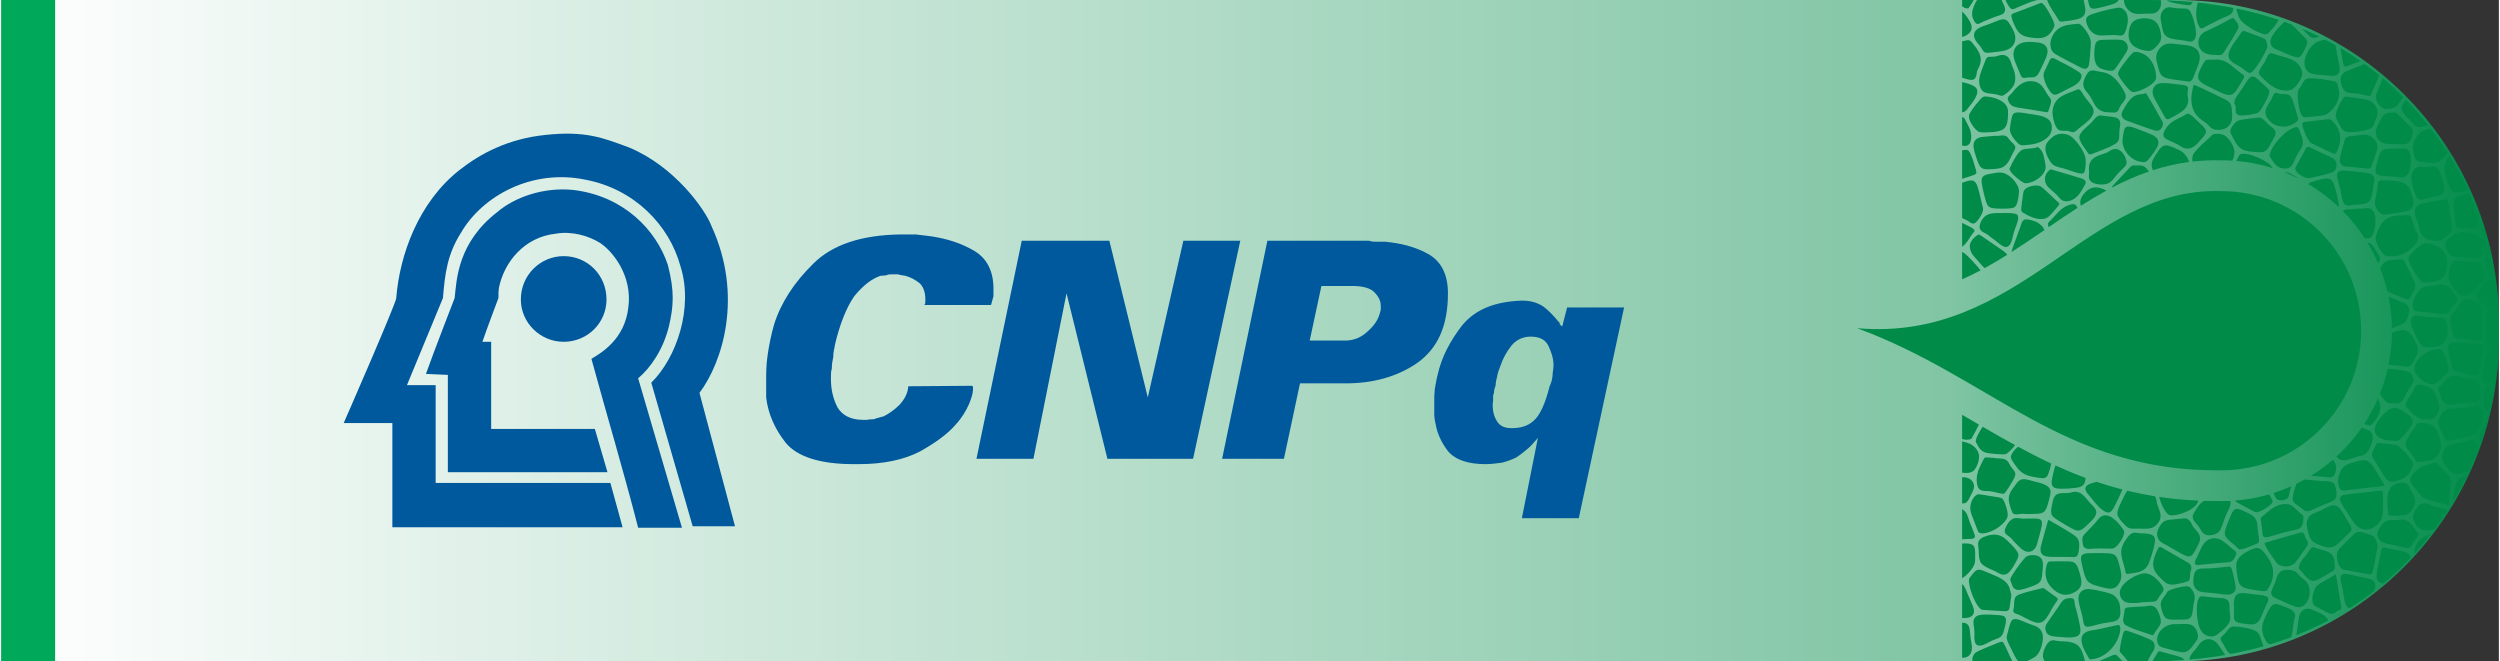
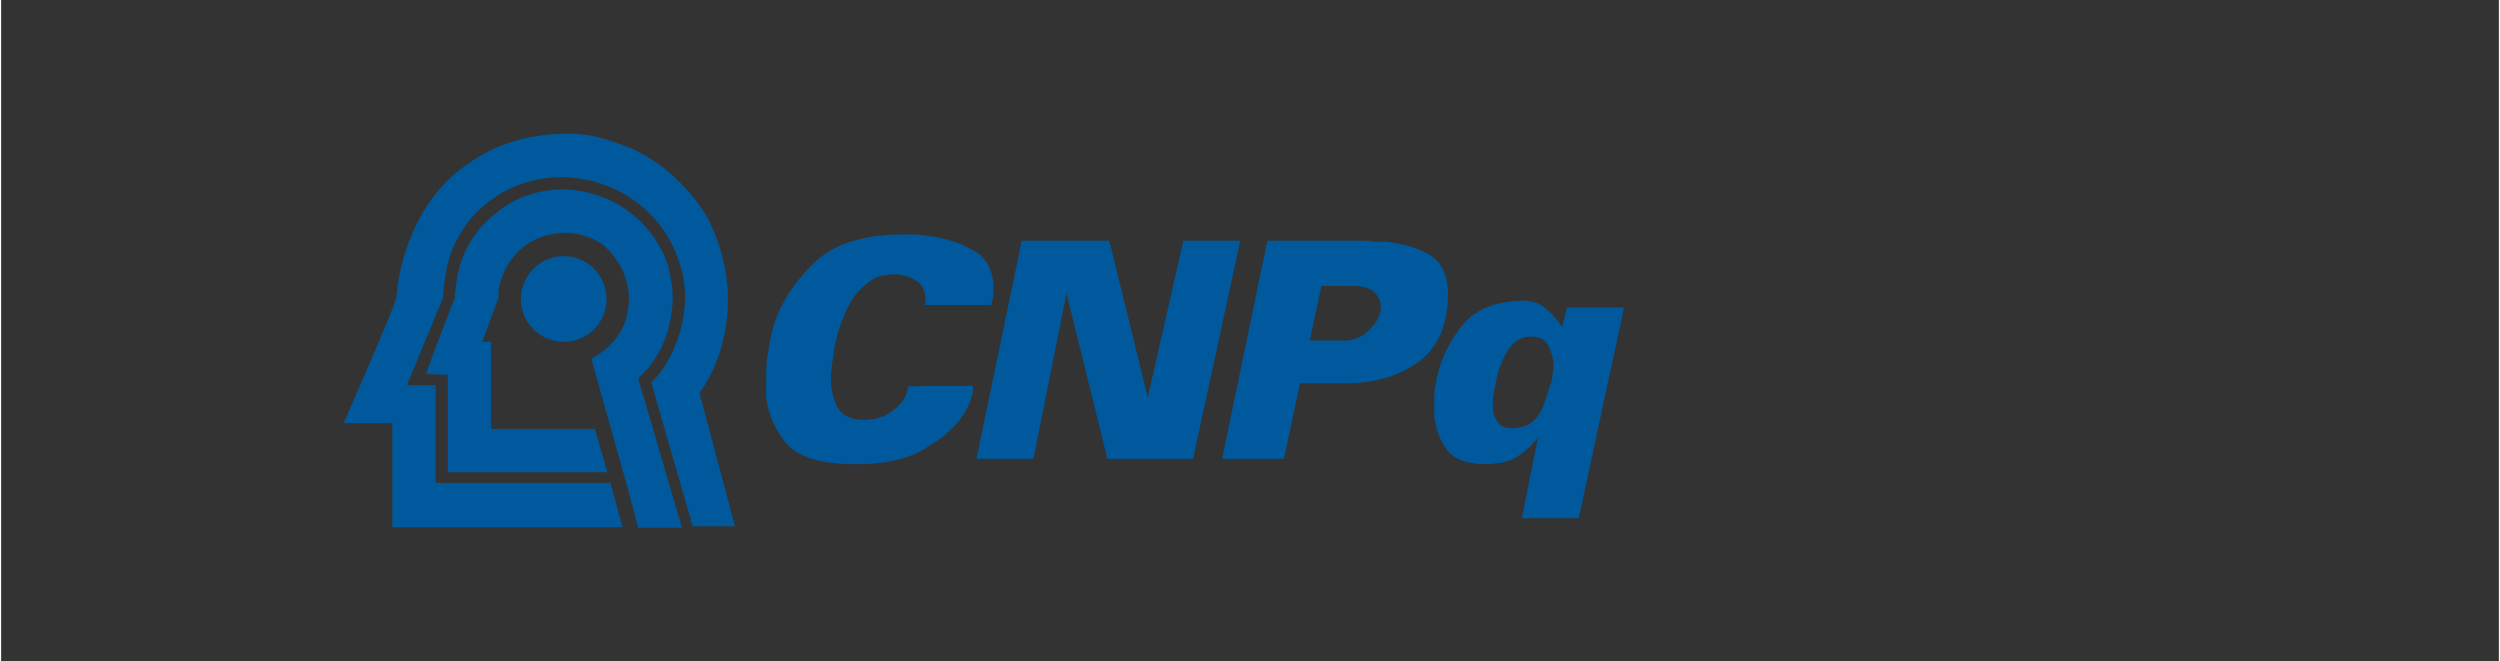
<svg xmlns="http://www.w3.org/2000/svg" xml:space="preserve" width="1512px" height="400px" version="1.0" shape-rendering="geometricPrecision" text-rendering="geometricPrecision" image-rendering="optimizeQuality" fill-rule="evenodd" clip-rule="evenodd" viewBox="0 0 731.86 193.79">
  <rect x="0" y="0" width="731.86" height="193.79" fill="#333333" stroke="none" />
  <defs>
    <linearGradient id="id0" gradientUnits="userSpaceOnUse" x1="0" y1="96.89" x2="731.86" y2="96.89">
      <stop offset="0" stop-opacity="1" stop-color="white" />
      <stop offset="0.78" stop-opacity="1" stop-color="#80C5A4" />
      <stop offset="1" stop-opacity="1" stop-color="#008B49" />
    </linearGradient>
    <clipPath id="id1">
      <path d="M0 0l637.52 0c51.89,0 94.34,42.45 94.34,94.34l0 5.11c0,51.88 -42.45,94.34 -94.34,94.34l-637.52 0 0 -193.79z" />
    </clipPath>
  </defs>
  <g id="Camada_x0020_1">
-     <path fill="url(#id0)" d="M0 0l637.52 0c51.89,0 94.34,42.45 94.34,94.34l0 5.11c0,51.88 -42.45,94.34 -94.34,94.34l-637.52 0 0 -193.79z" />
    <g clip-path="url(#id1)">
      <g id="_2583070385456">
-         <path id="1" fill="#008B49" fill-rule="nonzero" d="M650.61 137.8c22.59,0 40.9,-18.31 40.9,-40.9 0,-22.58 -18.31,-40.9 -40.9,-40.9 -39.3,-1.36 -58.84,44.32 -106.77,40.17 39.3,14.44 60.51,42.23 106.77,41.63zm-72.95 55.99l11.66 0c-0.78,-1.54 -1.46,-3.1 -2.2,-4.67 -0.76,-1.59 -0.7,-1.23 -3.51,-0.16 -1.31,0.51 -2.6,1.05 -3.85,1.62 -0.68,0.31 -1.23,0.52 -1.63,1.07 -0.37,0.49 -0.7,1.33 -0.47,2.14zm13.44 0l2.31 0c1.1,-0.45 2.5,-1.22 2.87,-1.58 0.93,-0.91 1.55,-2.34 1.85,-3.98 0.3,-1.69 0.17,-3.39 -1.31,-4.38 -0.57,-0.38 -1.28,-0.61 -2.03,-0.86 -1.23,-0.41 -3.11,-1.39 -4.24,-1.58 -1.06,-0.18 -1.45,0.33 -1.78,1.09 -0.28,0.65 -0.49,1.5 -0.65,2.23 -0.2,0.88 -0.58,1.83 -0.44,2.4 0.2,0.83 0.49,1.39 0.84,2.07 0.53,1.01 1.46,3.09 1.98,3.87 0.17,0.26 0.36,0.52 0.6,0.72zm4.78 0l0.61 0c-0.18,-0.04 -0.38,-0.04 -0.61,0zm2.92 0l11.82 0 -0.01 -0.05c-1.02,-3.8 -1.58,-5.53 -5.94,-5.8 -0.88,-0.05 -1.93,-0.04 -2.71,-0.24 -1.07,-0.29 -1.69,0.1 -2.18,0.63 -0.68,0.74 -1.78,2.95 -1.46,4.34 0.08,0.38 0.25,0.75 0.48,1.12zm15.72 0l7.14 0 -0.72 -0.72c-1.79,-1.8 -0.79,-1.59 -5.73,0.43l-0.69 0.29zm8.68 0l5.75 0 0.16 -0.35c0.33,-0.7 0.58,-1.25 0.92,-1.79 0.34,-0.55 0.78,-1.05 0.93,-1.77 0.19,-0.88 -0.14,-1.65 -0.59,-2.06 -0.8,-0.72 -7.42,-3.09 -7.72,-3.05 -0.74,0.08 -0.77,0.4 -1.09,1.61 -0.19,0.73 -0.96,3.95 -0.74,4.58 0.04,0.14 1,1.13 1.27,1.45 0.32,0.4 0.7,0.89 1.11,1.38zm7.13 -0.01c3.2,-0.03 6.33,-0.16 9.38,-0.38 -0.42,-0.65 -1.13,-0.88 -2.26,-1.22 -1.1,-0.33 -3.58,-0.92 -4.34,-1.19 -1.14,-0.41 -1.1,0.06 -1.61,0.84l-1.17 1.95zm10.82 -0.5c3.61,-0.31 7.11,-0.77 10.5,-1.35 -0.07,-0.15 -0.16,-0.31 -0.26,-0.48 -0.32,-0.53 -1.97,-2.89 -2.31,-3.21 -1.06,-1.01 -2.67,-1.36 -4.07,-0.37 -0.61,0.44 -0.85,0.73 -1.34,1.43 -0.47,0.67 -0.76,1.1 -1.2,1.56 -0.65,0.68 -1.15,1.42 -1.32,2.42zm13.95 -2.01c2.66,-0.54 5.25,-1.17 7.78,-1.89 -0.05,-0.28 -0.25,-0.68 -0.44,-1.29 -0.41,-1.33 -0.74,-2.65 -1.87,-3.23 -1.52,-0.79 -4.6,-1.3 -6.46,-1.28 -0.8,0 -1.23,0.49 -1.62,0.95 -0.4,0.47 -0.75,0.97 -1.2,1.39 -0.34,0.33 -1.11,0.83 -0.94,1.52 0.08,0.35 0.61,1 0.94,1.59 0.44,0.81 0.85,1.8 1.54,2.34 0.39,0.29 0.57,0.19 1.02,0.12l1.25 -0.22zm9.95 -2.53c2.01,-0.62 3.97,-1.29 5.9,-2.01 0.17,-0.39 0.31,-0.88 0.42,-1.47l0.48 -3.51c0.13,-0.39 0.26,-0.63 0.3,-1.07 0.16,-1.68 -1.4,-2.23 -2.6,-2.71 -3.86,-1.54 -4.01,-1.63 -6.06,2.68 -0.58,1.23 -1.21,2.69 -0.91,4.34 0.14,0.84 0.29,1.36 0.63,2.03 0.68,1.36 0.99,1.69 1.84,1.72zm7.49 -2.63c3.25,-1.29 6.38,-2.73 9.37,-4.31 -0.58,-1.13 -1.82,-1.91 -3.13,-2.47 -1.32,-0.57 -2.9,-1.57 -4.28,-0.58 -1.18,0.86 -1.3,2.36 -1.5,4.08 -0.1,0.81 -0.35,2.12 -0.46,3.28zm11.84 -5.66c0.4,-0.23 0.8,-0.46 1.2,-0.69 -0.47,0.13 -0.87,0.35 -1.2,0.69zm3.74 -2.24c2.48,-1.57 4.87,-3.24 7.15,-5.02 0.75,-1.81 0.79,-3.24 -2.32,-3.85 -1.86,-0.36 -2.32,-0.38 -4.29,-0.89 -1.47,-0.37 -3.45,-0.78 -3.22,1.3 0.09,0.79 0.29,1.4 0.49,2.11 0.22,0.83 0.23,1.38 0.38,2.2 0.5,2.69 0.56,3.72 1.81,4.15zm9.9 -7.23c2.86,-2.4 5.56,-4.96 8.1,-7.67 -0.02,-0.04 -0.05,-0.09 -0.07,-0.13 -0.92,-1.55 -1.65,-1.45 -3.53,-1.88 -0.76,-0.17 -1.51,-0.29 -2.26,-0.45 -0.5,-0.1 -1.81,-0.52 -2.27,-0.37 -0.66,0.2 -0.67,1.2 -0.81,1.9 -0.3,1.54 -1.32,5.89 -1.14,6.84 0.24,1.26 0.99,1.6 1.98,1.76zm9.1 -8.75c1.68,-1.83 3.29,-3.74 4.83,-5.72 -1.21,0.36 -2.32,0.87 -3.21,1.75 -0.89,0.9 -1.8,2.3 -1.62,3.97zm5.94 -7.18c1.26,-1.69 2.46,-3.43 3.61,-5.2 -0.29,-1.21 -2.03,-0.8 -4.08,-1.63 -1.54,-0.63 -3.15,-1.56 -4.71,0.57 -0.53,0.72 -1.42,2.16 -1.13,3.21 0.3,1.12 0.99,2.17 1.77,2.74 1.04,0.76 2.2,0.74 3.65,0.48 0.29,-0.05 0.59,-0.11 0.89,-0.17zm5.6 -8.41c1.38,-2.34 2.66,-4.76 3.85,-7.23 -0.94,0.32 -2.13,0.76 -2.31,0.91 -0.65,0.53 -1.16,2.31 -1.39,3.28 -0.14,0.6 -0.26,1.41 -0.26,2.09 -0.01,0.42 0.02,0.72 0.11,0.95zm4.54 -8.69c1.01,-2.21 1.94,-4.46 2.79,-6.76 -0.17,-0.41 -0.34,-0.82 -0.54,-1.19 -0.97,-1.81 -2.3,-0.83 -4.03,-0.45 -1.38,0.3 -3.65,0.51 -4.52,1.13 -1,0.72 -1.97,2.34 -1.59,3.96 0.33,1.42 1.36,2.43 2.3,3.39 1.32,1.36 2.49,0.85 4.29,0.31 0.43,-0.13 0.86,-0.26 1.3,-0.39zm3.36 -8.36c0.7,-1.99 1.33,-4.03 1.9,-6.09 -0.49,0.61 -0.95,1.51 -1.61,2.68 -0.39,0.7 -0.69,1.48 -0.59,2.44 0.04,0.34 0.15,0.66 0.3,0.97zm2.58 -8.67c0.65,-2.62 1.19,-5.28 1.63,-7.98l-0.21 0.04c-2.89,0.58 -2.62,0.22 -2.9,1.84 -0.39,2.19 -0.54,4.89 1.48,6.1zm1.83 -9.32c0.47,-3.2 0.79,-6.46 0.95,-9.76 -1.03,0.04 -2.07,0.08 -2.81,0.71 -0.88,0.76 -1.1,2.75 -1.38,4.1 -0.21,0.95 -0.94,3.8 -0.77,4.66 0.32,1.53 2,0.62 4.01,0.29zm1.01 -11.04c0.04,-1.21 0.06,-2.44 0.06,-3.67 0,-1.99 -0.06,-3.97 -0.18,-5.94 -1.28,-0.01 -2.82,0 -3.04,0.06 -0.72,0.23 -0.55,1.09 -0.54,1.86l0.01 4.79c0,0.56 -0.09,1.91 0.02,2.35 0.07,0.35 0.18,0.55 0.52,0.66 0.41,0.14 2.28,-0.05 3.15,-0.11zm-0.21 -10.9c-0.2,-2.71 -0.51,-5.4 -0.93,-8.04 -0.4,-0.04 -0.79,-0.03 -1.15,0.05 -0.96,0.22 -2.06,1.51 -2.62,2.3l-1.43 2.26c-0.15,0.25 -0.44,0.53 -0.26,0.85l1.07 1.34c1.43,1.53 3.34,1.3 5.32,1.24zm-1.1 -9.09c-0.42,-2.45 -0.93,-4.87 -1.53,-7.26 -0.84,1.02 -1.39,2.34 -1.2,3.64 0.27,1.81 0.41,2.84 1.99,3.43 0.16,0.06 0.42,0.13 0.74,0.19zm-2.5 -10.86c-0.41,-1.4 -0.85,-2.78 -1.31,-4.15 -0.11,0.59 -0.13,1.25 -0.03,1.85 0.16,1.02 0.6,1.79 1.34,2.3zm-2.05 -6.22c-0.85,-2.32 -1.78,-4.59 -2.8,-6.82 -0.38,0.08 -0.78,0.19 -1.19,0.28 -0.63,0.14 -1.27,0.28 -1.89,0.51 -1.45,0.57 -1.78,1.28 -1.64,3.04 0.07,0.94 0.26,2.17 0.41,3.12 0.12,0.76 -0.45,3.86 2.66,3.34 0.44,-0.08 0.55,-0.18 1.03,-0.06 2.69,0.67 3.05,-1.42 3.42,-3.41zm-3.28 -7.87c-1.63,-3.45 -3.45,-6.8 -5.45,-10.02 -0.08,0.1 -0.16,0.2 -0.23,0.3 -0.83,1.17 -1.44,2.68 -1.16,4.49 0.17,1.16 0.92,3.38 1.36,4.31 0.82,1.75 1.59,1.97 3.75,1.43 0.63,-0.16 1.17,-0.33 1.73,-0.51zm-5.98 -10.85c-1.56,-2.45 -3.22,-4.83 -4.99,-7.12 -0.15,0.02 -0.31,0.04 -0.49,0.07 -1.53,0.31 -2.48,0.94 -3.31,1.98 -0.74,0.92 -1.61,2.39 -1.42,3.8 0.47,3.41 0.69,4.02 3.91,4.06 2.39,0.03 3.03,1.19 6.2,-2.67l0.1 -0.12zm-5.77 -8.12c-2.03,-2.57 -4.19,-5.04 -6.46,-7.39 -0.64,0.81 -1.45,1.98 -1.19,2.88 0.33,1.13 1.48,2.18 2.34,3.03 1.45,1.44 1.85,2.89 5.31,1.48zm-7.26 -8.2c-0.99,-1 -2,-1.98 -3.03,-2.94 -0.97,-0.88 -1.95,-1.74 -2.95,-2.59 -0.05,0.11 -0.11,0.24 -0.16,0.38l-1.45 3.52c-0.26,0.64 -0.55,1.15 -0.37,2 0.26,1.29 1.11,2.35 2.08,2.87 0.75,0.4 1.15,0.27 2.02,0.14 0.83,-0.12 1.32,-0.21 1.87,-0.64 0.42,-0.33 0.75,-0.94 1.07,-1.38l0.92 -1.36zm-7.01 -6.38c-1.39,-1.15 -2.83,-2.25 -4.3,-3.32 -2.02,0.77 -4.27,1.69 -4.84,1.92 -1.34,0.55 -2.54,1.43 -2.14,3.28 0.35,1.59 0.66,2.86 2.31,3.26 0.77,0.18 1.75,0.05 2.59,0.19 0.72,0.13 2.97,0.71 3.46,0.69 0.44,-0.01 0.53,-0.42 0.66,-0.73l2.26 -5.29zm-5.5 -4.18c-1.91,-1.34 -3.88,-2.61 -5.91,-3.82 0.14,0.7 0.29,1.49 0.41,2.19 0.58,3.3 0.35,3.68 2.57,2.78 0.97,-0.4 1.95,-0.77 2.93,-1.15zm-7.36 -4.66c-0.98,-0.56 -1.97,-1.1 -2.98,-1.62 -0.94,0.16 -1.85,0.45 -2.3,0.67 -1.16,0.58 -2.04,1.5 -2.65,2.57 -0.53,0.93 -1.3,2.78 -1.1,4.11 0.23,1.5 0.96,2.42 2.52,2.72 1.46,0.28 3.27,0.36 4.78,0.5 3.39,0.32 3.25,-1.5 2.6,-4.44l-0.85 -4.37 -0.02 -0.14zm-4.67 -2.48c-1.67,-0.82 -3.37,-1.6 -5.12,-2.34l1.67 1.66c1.39,1.48 2.01,1.02 3.45,0.68zm-8.13 -3.55c-0.71,-0.28 -1.43,-0.54 -2.15,-0.8 -0.16,0.12 -0.3,0.27 -0.45,0.43 -0.27,0.27 -0.44,0.42 -0.68,0.68 -1.02,1.07 -3.21,3.41 -2.96,5.03 0.26,1.66 1.59,1.84 2.99,2.45 1.21,0.53 2.6,1.18 3.83,1.58 1.77,0.58 2.13,0.09 3.11,-1.85 0.74,-1.48 1.49,-2.51 0.09,-3.81 -0.73,-0.66 -0.62,-0.49 -1.38,-1.33 -0.68,-0.75 -1.59,-1.61 -2.4,-2.38zm-3.84 -1.38c-3.92,-1.32 -8.04,-2.44 -12.34,-3.32 0.01,0.14 0.02,0.28 0.05,0.44 0.17,0.84 0.67,2.32 1.19,2.96 0.82,1.03 2.83,2.36 4.01,2.99 0.65,0.34 1.18,0.56 1.92,0.85 1.5,0.6 1.92,0.33 2.86,-0.73 0.7,-0.78 1.28,-1.45 1.86,-2.39 0.21,-0.33 0.37,-0.57 0.45,-0.8zm-13.23 -3.5c-3.35,-0.66 -6.82,-1.19 -10.41,-1.57 -0.43,1.29 -0.61,2.94 -0.44,4.39 0.1,0.85 0.26,1.48 0.58,2.2 0.5,1.14 0.88,1.15 1.57,0.74 0.54,-0.32 1.25,-0.62 1.83,-0.94l1.57 -0.81c0.01,-0.01 0.03,-0.02 0.04,-0.03 1.46,-0.83 2.93,-1.3 3.99,-1.85 0.99,-0.52 1.26,-1.31 1.27,-2.13zm-11.9 -1.72c-2.48,-0.23 -5.03,-0.4 -7.63,-0.5 0.12,0.1 0.25,0.16 0.4,0.25 1.11,0.59 6.11,1.34 6.5,1.16 0.08,-0.04 0.38,-0.42 0.73,-0.91zm-9.38 -0.55c-1.21,-0.03 -2.44,-0.05 -3.68,-0.05l-7.12 0c0.01,0.16 0.02,0.32 0.04,0.49 0.18,1.37 1.02,2.43 2.06,3.08 1.29,0.79 2.94,0.47 4.54,0.41 1.38,-0.06 2.82,0.34 3.81,-1.39 0.48,-0.86 0.5,-1.69 0.35,-2.54zm-12.35 -0.05l-9 0c0.16,0.92 0.35,1.69 0.59,2.03 0.47,0.65 1.18,0.56 2.03,0.4 1.44,-0.29 2.81,-0.66 4.19,-1.05 1.09,-0.31 1.73,-0.65 2.19,-1.38zm-10.26 0l-10.71 0c0.41,1.13 1.04,2.21 1.57,3.05 0.35,0.55 0.82,1.26 1.2,1.83 0.71,1.04 0.72,1.55 1.59,1.45 1.53,-0.17 3.88,-0.43 5.16,-0.93 1.83,-0.74 1.94,-2.09 1.44,-4.18 -0.06,-0.28 -0.15,-0.72 -0.25,-1.22zm-13.66 0l-9.25 0c0.35,0.86 0.84,1.7 1.35,2.32 0.59,0.7 1.48,0.23 2.11,-0.13l4.08 -1.68c0.48,-0.17 1.12,-0.26 1.71,-0.51zm-10.32 0l-7.22 0c-0.22,0.26 -0.4,0.56 -0.57,0.89 -0.48,0.97 -1.07,2.42 -0.88,3.78 0.08,0.56 0.39,1.2 0.66,1.62 0.74,1.14 1.15,0.79 2.24,0.19l2.48 -1.03c1.2,-0.55 2.89,-0.98 3.37,-1.24 1.29,-0.71 0.98,-2 0.31,-3.18 -0.18,-0.3 -0.29,-0.66 -0.39,-1.03zm-8.22 0l-3.41 0 0 1.87 0.07 0.04c0.49,0.33 1.08,0.64 1.78,0.54 0.48,-0.8 1.07,-1.44 1.56,-2.45zm-3.41 3.34l0 7.53c2.22,-0.71 3.76,-2.18 2.08,-4.89 -0.96,-1.56 -1.22,-1.69 -2.08,-2.64zm0 8.76l0 10.69c0.25,0.07 0.5,0.13 0.75,0.21 0.64,0.18 1.61,0.52 2.29,0.39 0.79,-0.16 1.06,-0.88 1.18,-1.57 0.23,-1.39 0.14,-0.97 0.71,-2.13 1.18,-2.39 0.27,-4.28 -1.17,-6.15 -1.59,-2.08 -1.52,-1.94 -3.52,-1.49l-0.24 0.05zm0 11.96l0 8.89c0.98,-0.17 1.33,-0.74 1.76,-1.3 1.03,-1.3 3.81,-4.45 2.2,-6.02 -0.83,-0.82 -2.53,-1.23 -3.96,-1.57zm0 10.23l0 8.4 0.06 0.01c0.77,0.11 1.35,0.13 1.86,-0.32 0.81,-0.72 0.88,-2.55 0.6,-3.73 -0.29,-1.18 -0.91,-2.13 -1.41,-3.15 -0.28,-0.57 -0.41,-1.05 -1.07,-1.21l-0.04 0zm0 9.73l0 8.37c0.72,-0.2 1.45,-0.44 2.05,-0.64 2.37,-0.77 2.31,-0.79 1.96,-2.06 -0.41,-1.48 -0.96,-3.48 -1.67,-4.85 -0.31,-0.59 -0.48,-0.92 -1.29,-0.92 -0.37,0.01 -0.71,0.06 -1.05,0.1zm0 9.54l0 10.32 0.3 0.16c0.35,0.19 0.72,0.32 1.05,0.49 1.34,0.72 1.9,2 3.59,-0.43 0.55,-0.78 1.4,-2.19 1.16,-3.21 -0.11,-0.43 -0.21,-0.81 -0.31,-1.23 -0.38,-1.54 -0.73,-3.29 -1.2,-4.76 -0.65,-2.04 -1.38,-2.42 -3.63,-1.67 -0.31,0.11 -0.63,0.21 -0.96,0.33zm0 11.74l0 7c1.57,-1.14 2.12,-2.7 3.24,-4.06 0.08,-0.09 0.3,-0.33 0.34,-0.41 0.44,-0.69 -1.62,-1.54 -2.22,-1.84 -0.45,-0.22 -0.9,-0.46 -1.36,-0.69zm0 8.56l0 7.99c1.84,-0.82 3.65,-1.7 5.42,-2.64 -1.3,-1.6 -3.38,-3.88 -4.59,-4.88 -0.34,-0.28 -0.57,-0.42 -0.83,-0.47zm6.62 4.7c2.23,-1.23 4.42,-2.53 6.58,-3.88 -0.49,-0.84 -1.58,-1.42 -2.47,-2.07l-4.92 -3.37c-0.86,-0.54 -0.81,-0.77 -1.75,-0.06 -0.93,0.71 -2.1,2.07 -1.76,3.59 0.38,1.73 0.98,2.09 2.13,3.43 0.42,0.49 0.83,0.94 1.3,1.48 0.29,0.33 0.59,0.63 0.89,0.88zm7.86 -4.7c3.22,-2.06 6.35,-4.2 9.47,-6.33l0.18 -0.13c-0.12,-0.26 -0.24,-0.49 -0.37,-0.68 -0.4,-0.57 -0.77,-0.89 -1.42,-1.35 -0.55,-0.38 -1.27,-0.64 -2,-0.83 -0.68,-0.18 -1.73,-0.49 -2.3,-0.07 -0.54,0.39 -0.69,1.13 -0.95,1.88 -0.48,1.39 -1.02,2.75 -1.49,4.11 -0.22,0.62 -0.88,2.25 -1.12,3.4zm10.85 -7.28c2.82,-1.93 5.62,-3.83 8.45,-5.65 -0.47,-1.11 -0.86,-1.45 -2.84,-0.72 -2.26,0.82 -3.73,3.22 -5.37,4.72 -0.34,0.3 -0.52,0.47 -0.38,1.02 0.05,0.21 0.09,0.42 0.14,0.63zm9.46 -6.29c2.46,-1.56 4.95,-3.05 7.48,-4.44 -0.3,-0.17 -0.61,-0.32 -0.92,-0.45 -1.88,-0.73 -3.33,-0.68 -4.7,0.43 -0.89,0.72 -2.39,2.41 -1.98,4.02 0.03,0.15 0.07,0.29 0.12,0.44zm9.11 -5.31c3.49,-1.83 7.08,-3.44 10.83,-4.72 -0.33,-0.48 -0.66,-0.9 -0.92,-1.12 -0.61,-0.52 -1.11,-0.73 -2.21,-0.66 -1.2,0.08 -1.58,-0.3 -2.37,0.51l-4.91 5.24c-0.17,0.17 -0.45,0.42 -0.42,0.75zm11.98 -5.11c3.4,-1.09 6.93,-1.92 10.65,-2.41 -0.42,-1.31 -1.27,-2.53 -2.49,-3.26 -0.7,-0.42 -3.08,-1.46 -3.84,-1.57 -1.73,-0.27 -2.44,1.22 -3.13,2.26 -0.67,1.02 -1.74,2.36 -1.51,3.83 0.07,0.38 0.18,0.77 0.32,1.15zm11.63 -2.53c2.73,-0.31 5.56,-0.43 8.51,-0.35l0 -0.02c1.05,0 2.09,0.03 3.13,0.09 0.42,-0.76 0.72,-1.72 0.63,-2.72 -0.11,-1.2 -0.85,-2.57 -1.49,-3.37 -0.83,-1.02 -1.67,-1.75 -3.32,-1.75 -1.56,0 -1.4,0.08 -2.26,0.89 -1.6,1.5 -3.44,2.98 -4.74,4.73 -0.3,0.41 -0.35,0.52 -0.47,1.08 -0.09,0.39 -0.07,0.9 0.01,1.42zm12.84 -0.19c3.67,0.32 7.22,1.03 10.61,2.09 -0.82,-1.96 -7.27,-4.81 -9.32,-4.07 -0.51,0.18 -0.78,0.98 -1.14,1.69l-0.15 0.29zm14.09 3.32c1.42,0.57 2.82,1.2 4.18,1.89 -1.49,-1.03 -2.83,-1.94 -4.18,-1.89zm7.02 3.46c3.21,1.9 6.19,4.16 8.89,6.71 0.02,-0.3 0.01,-0.62 -0.03,-0.97 -0.13,-1.14 -0.72,-3.57 -1.06,-4.65 -0.5,-1.59 -0.81,-2.97 -2.9,-2.7 -0.71,0.09 -1.6,0.31 -2.29,0.51 -1.57,0.46 -2.25,0.58 -2.61,1.1zm10.1 7.89c2.4,2.43 4.55,5.11 6.41,7.99 0.74,0.05 1.35,0 1.65,-0.19 1.54,-1.01 2,-6.34 0.84,-7.79 -1.16,-1.47 -2.43,-0.56 -4.04,-0.68 -0.68,-0.05 -1.54,0.12 -2.26,0.18 -1.2,0.11 -1.82,-0.17 -2.6,0.49zm7.2 9.24c1.17,1.95 2.22,3.98 3.13,6.08 1.05,-1.6 0.65,-1.58 -0.64,-3.68 -0.72,-1.16 -1.02,-2.14 -2.49,-2.4zm3.72 7.52c0.87,2.19 1.59,4.47 2.14,6.8 1.29,0.58 5.36,2.34 5.83,2.37 0.84,0.05 0.89,-0.78 1.32,-1.55 1.05,-1.87 1.39,-2.07 0.46,-4.23 -0.33,-0.77 -2.55,-5.42 -2.88,-5.79 -0.25,-0.28 -2.24,-0.08 -2.72,-0.06 -2.18,0.07 -2.85,0.45 -3.83,1.97 -0.09,0.15 -0.2,0.31 -0.32,0.49zm2.48 8.36c0.61,3 0.95,6.09 0.99,9.25l0.06 -0.02c0.6,-0.24 1.26,-0.51 1.88,-0.76 1.47,-0.57 2.06,-0.67 2.7,-2.57 0.3,-0.87 0.48,-1.16 0.34,-2.18 -0.24,-1.83 -1.39,-1.79 -2.82,-2.42 -0.94,-0.42 -2.07,-0.94 -3.15,-1.3zm0.99 10.57c-0.04,3.21 -0.38,6.36 -1,9.4 0.86,0.15 1.92,0.08 3.21,0.22 2.57,0.28 2.8,0.8 3.94,-0.98 0.54,-0.85 1.64,-2.87 1.47,-4.12 -0.1,-0.74 -1.36,-3.15 -1.79,-3.74 -1.6,-2.23 -3.54,-1.74 -5.83,-0.78zm-1.24 10.51c-0.57,2.51 -1.33,4.96 -2.26,7.31 0.63,1.11 1.43,2.17 2.02,2.57 0.62,0.42 1.45,0.22 2.19,0.32 1.82,0.24 2.52,-0.91 3.08,-2.13 0.55,-1.17 1.26,-2.3 2.01,-3.28 0.77,-1 0.62,-1.83 0.03,-2.91 -0.16,-0.29 -0.28,-0.65 -0.56,-0.8 -0.83,-0.44 -3.25,-0.77 -4.37,-0.9 -0.94,-0.1 -1.63,-0.16 -2.14,-0.18zm-2.85 8.73c-1.14,2.62 -2.5,5.13 -4.05,7.5 0.55,0.17 1.01,0.31 1.24,0.36 0.91,0.2 1.28,-0.51 1.72,-1.07 1.63,-2.1 2.34,-3.94 1.2,-6.53l-0.11 -0.26zm-4.77 8.57c-1.72,2.47 -3.64,4.78 -5.76,6.89 -0.54,0.54 -1.09,1.07 -1.65,1.58 1.38,1.72 3.11,1.07 5.41,0.26 0.33,-0.12 0.85,-0.34 1.16,-0.38 1.84,-0.21 2.68,-1.06 3.37,-2.75 0.26,-0.65 0.67,-1.61 0.71,-2.39 0.11,-2.21 -1.25,-2.55 -2.95,-3.11l-0.29 -0.1zm-8.4 9.35c-2.02,1.75 -4.19,3.34 -6.47,4.75 1.08,0.09 2.2,0.14 3.25,0.26 2.49,0.26 3.35,0.63 3.94,-1.31 0.48,-1.61 -0.03,-2.66 -0.72,-3.7zm-8.28 5.82c-0.81,0.45 -1.64,0.89 -2.48,1.3 -0.03,0.09 -0.06,0.18 -0.09,0.27 -0.33,0.99 -1.19,3.42 -0.93,4.54 0.26,1.11 1.62,1.39 2.92,2.64 1.22,1.18 2.59,0.17 4.05,-0.46 1.3,-0.57 2.57,-1.12 3.92,-1.62 1.74,-0.65 2.16,-1.45 1.79,-3.57 -0.33,-1.95 -0.75,-2.61 -2.89,-2.61 -1.79,0 -3.46,-0.25 -5.16,-0.38 -0.35,-0.03 -0.74,-0.07 -1.13,-0.11zm-3.95 1.99c-1.7,0.76 -3.44,1.43 -5.23,2l0.11 0.22c0.25,0.5 0.51,1.18 0.86,1.53 0.74,0.74 3.01,0.33 3.43,-0.6l0.46 -1.94c0.12,-0.42 0.24,-0.81 0.37,-1.21zm-6.49 2.38c-3.22,0.94 -6.57,1.56 -10.02,1.83 0.48,0.52 1.18,0.84 1.94,1.25 1.18,0.64 2.3,1.26 3.44,1.85 0.89,0.46 1.18,0.32 2.07,-0.03 1.07,-0.42 2.46,-1.32 3.19,-2.11 0.67,-0.72 0.32,-1.01 -0.11,-1.79 -0.16,-0.31 -0.33,-0.65 -0.51,-1zm-11.42 1.92c-0.84,0.04 -1.68,0.06 -2.53,0.06l0 -0.03c-1.75,0.02 -3.46,0 -5.14,-0.05 -1.19,0.66 -1.94,1.86 -2.61,2.99 -0.36,0.6 -0.85,1.25 -0.67,2.07 0.16,0.72 0.61,1.17 1.06,1.66 0.51,0.56 0.79,0.89 1.17,1.59 0.72,1.39 1.73,2.1 3.63,1.65 1.67,-0.4 2.24,-1.21 2.74,-2.74 0.48,-1.46 0.91,-2.67 1.53,-3.94 0.28,-0.59 0.62,-1.22 0.81,-1.89 0.18,-0.62 0.16,-1.06 0.01,-1.37zm-9.34 -0.08c-4,-0.18 -7.82,-0.55 -11.48,-1.09 0.41,1.69 1.42,4.01 2.57,5.04 1.19,1.07 5.21,-0.51 6.38,-1.21 1.61,-0.96 2.35,-1.85 2.53,-2.74zm-12.7 -1.28c-2.79,-0.45 -5.49,-1 -8.1,-1.63 -0.12,0.15 -0.23,0.31 -0.33,0.47 -0.39,0.61 -0.74,1.33 -1.05,2.02 -0.45,0.96 -1.77,3.3 -1.53,4.5 0.22,1.06 1.88,2.8 2.68,3.5 0.64,0.55 1.35,0.68 2.44,0.63 3.03,-0.14 5.38,0.75 7.09,-2.13 1.05,-1.78 -0.01,-3.28 -0.48,-4.84 -0.28,-0.9 -0.18,-1.63 -0.66,-2.42l-0.06 -0.1zm-9.55 -1.99c-2.59,-0.67 -5.11,-1.42 -7.56,-2.25l-0.04 0.01c-1.13,0.32 -3.54,0.81 -3.23,2.25 0.14,0.66 0.59,1.12 1.04,1.68 1.19,1.45 2.46,3.19 3.98,4.32 1.63,1.2 2.42,0.94 3.32,-0.74 0.65,-1.22 1.22,-2.45 1.81,-3.72 0.22,-0.49 0.46,-1.03 0.68,-1.55zm-10.82 -3.4c-3.01,-1.11 -5.94,-2.33 -8.8,-3.64 -0.12,0.37 -0.23,0.76 -0.35,1.16 -0.25,0.9 -0.91,3.38 -0.73,4.24 0.16,0.75 0.51,1.08 1.27,1.28 1.44,0.36 5.88,-0.01 6.9,-0.35 1.26,-0.42 1.7,-1.32 1.71,-2.69zm-10.04 -4.21c-3.3,-1.54 -6.52,-3.19 -9.71,-4.92 -1.37,1.1 -2.26,2.47 -2.09,3.26 0.16,0.7 1.83,2.96 2.25,3.41 1.72,1.83 3.42,2.04 6.09,2.46 0.91,0.15 1.77,0.19 2.27,-0.49 0.41,-0.54 0.97,-2.48 1.19,-3.72zm-10.59 -5.4c-3.19,-1.73 -6.34,-3.54 -9.49,-5.37l-0.14 0.2c-0.46,0.72 -2.16,3.36 -1.84,4.27 0.14,0.38 0.36,0.63 0.54,1.01 0.19,0.41 0.35,0.64 0.6,0.95 0.44,0.55 1.07,0.95 1.88,1.19 0.74,0.22 5.01,0.61 5.67,0.4 0.67,-0.21 2.06,-1.63 2.78,-2.65zm-10.58 -6c-1.02,-0.6 -2.03,-1.19 -3.05,-1.79l-1.88 -1.09 0 7.08c0.59,0.19 1.2,0.27 1.79,0.2 1.13,-0.14 1,-0.39 1.51,-1.3 0.32,-0.59 1.03,-1.87 1.63,-3.1zm-4.93 4.92l0 9.17c1.37,0.14 2.68,0.19 3.55,-0.78 0.78,-0.87 1.66,-2.95 1.34,-4.62 -0.28,-1.43 -1.58,-2.65 -2.84,-3.17 -0.56,-0.23 -1.28,-0.45 -2.05,-0.6zm0 10.48l0 7.7c0.29,0 0.54,-0.02 0.73,-0.06 0.95,-0.2 1.49,-1.73 1.92,-2.56 0.51,-0.98 1.25,-2.16 0.55,-3.52 -0.51,-1 -1.48,-1.51 -2.95,-1.55l-0.25 -0.01zm0 9.37l0 8.84c0.54,-0.04 1.07,-0.07 1.61,-0.1 0.82,-0.03 2.07,0.1 2.14,-0.75 0.05,-0.55 -1.22,-3.31 -1.56,-4.27 -0.54,-1.53 -0.74,-2.9 -2.11,-3.67l-0.08 -0.05zm0 10.05l0 10.16c0.28,-0.14 0.54,-0.31 0.77,-0.5 0.56,-0.44 1.06,-0.92 1.5,-1.46 0.45,-0.55 0.82,-1.02 1.18,-1.77 0.44,-0.92 0.37,-1.43 0.37,-2.58 0.01,-2.19 0.14,-3.64 -2.09,-3.82 -0.49,-0.04 -1.09,-0.05 -1.73,-0.03zm0 11.9l0 9.96c0.61,0 1.25,-0.01 1.69,-0.1 1.66,-0.33 2.17,-1.56 1.51,-3.26 -0.51,-1.28 -1.09,-2.51 -1.6,-3.74 -0.34,-0.81 -0.81,-2.27 -1.6,-2.86zm0 11.29l0 10.31c0.82,0 1.56,-0.18 2.12,-0.73 0.88,-0.87 0.88,-2.53 0.55,-3.97 -0.56,-2.48 0.03,-5.08 -1.93,-5.51 -0.23,-0.05 -0.48,-0.08 -0.74,-0.1zm124.65 -34.36c0.05,0.74 0.07,1.37 0.16,2.1 0.03,0.28 0,0.71 0.26,0.82 0.19,0.08 0.77,0.11 1,0.12 1.31,0.04 2.98,-0.02 4.14,-0.29 0.83,-0.19 1.79,-1.56 2.12,-2.31 0.94,-2.1 -0.02,-3.55 -0.92,-5.03 -0.28,-0.47 -0.48,-1 -0.8,-1.41 -0.42,-0.54 -0.8,-0.63 -1.59,-0.63 -1.87,-0.01 -3.39,0.73 -4.06,2.58 -0.35,0.97 -0.4,2.93 -0.31,4.05zm17.02 -75.93c0.36,2.19 1.81,3.41 4.08,3.19 0.87,-0.08 1.42,0 2.26,0.1 0.81,0.09 1.47,0.09 2.29,0.14 2.24,0.11 1.96,-0.26 2.68,-2.1 0.23,-0.58 0.53,-1.23 0.42,-1.96 -0.28,-1.97 -4,-3.3 -6.26,-3.47 -1.99,-0.16 -2.38,0.25 -3.68,1.13 -0.88,0.59 -2.05,1.4 -1.79,2.97zm-11.67 46.79c0.2,0.56 1.94,2.17 2.41,2.59 0.95,0.84 2.02,1.5 3.69,1.37 0.99,-0.08 1.85,0.59 3.23,-1.7 0.82,-1.35 0.45,-2.69 -0.04,-4.08 -0.77,-2.17 -1.02,-3.26 -3.51,-4.01 -3.27,-0.97 -2.79,-0.12 -3.72,1.68 -0.19,0.36 -0.29,0.45 -0.52,0.77 -0.4,0.55 -0.63,0.98 -0.96,1.56 -0.27,0.5 -0.83,1.15 -0.58,1.82zm-8.31 38.01c0.35,1.4 1.37,2.04 2.73,2.34 1.41,0.3 2.77,0.58 4.2,0.91 1.75,0.41 2.62,0.84 3.42,-0.92 0.73,-1.6 2.25,-2.05 1.33,-3.23 -1.05,-1.35 -2.17,-3.44 -3.76,-3.8 -0.39,-0.09 -0.84,-0.08 -1.23,0.01 -2.24,0.49 -3.5,-0.47 -5.19,1.2 -0.5,0.5 -1.75,2.52 -1.5,3.49zm10.9 -48.23c0.5,1.63 2.32,3.08 3.95,3.63 1.69,0.57 1.93,0.24 3.54,-1.04l1.34 -1.24c1.29,-1.38 1.34,-1.57 0.8,-3.64 -0.32,-1.23 -0.88,-2.63 -1.49,-3.55 -0.51,-0.77 -0.82,-0.7 -1.88,-0.55 -1.94,0.28 -3.75,1.4 -4.95,2.74 -0.58,0.65 -1.7,2.4 -1.31,3.65zm-11.41 -58.32c0.31,1.26 2.1,1.15 3.48,1.24 1.06,0.07 3.57,0.39 4.29,0.32 1.41,-0.16 1.95,-1.09 2.26,-2.41 0.3,-1.25 0.39,-2.98 0.1,-4.29 -0.39,-1.74 -1.1,-1.73 -2.96,-1.68 -1.11,0.02 -3.63,-0.13 -4.5,0.15 -1.16,0.37 -1.61,1.54 -1.93,2.76 -0.22,0.83 -0.97,2.95 -0.74,3.91zm10.53 2.74c0.16,1.26 0.61,2.68 1.07,3.81 0.61,1.48 1.25,1.95 3.02,1.32 1.23,-0.44 2.69,-0.55 3.96,-0.96 1.75,-0.55 1.77,-1.4 1.35,-3.15 -0.2,-0.82 -0.81,-3.02 -1.12,-3.73 -0.54,-1.27 -1.37,-2.02 -3.09,-1.58 -1.56,0.38 -2.88,-0.58 -4.15,0.53 -1.05,0.92 -1.26,2.07 -1.04,3.76zm-10.77 73.32c0.51,2.53 4.2,2.73 6.37,2.75 0.49,0 0.64,-0.15 0.93,-0.4 1.1,-0.95 2.16,-2.29 2.99,-3.53 0.76,-1.16 1.19,-1.73 0.49,-2.7 -0.71,-0.97 -1.81,-1.72 -2.9,-2.32 -1.3,-0.72 -2.51,-1.11 -3.86,-0.15 -1.57,1.11 -4.46,4.21 -4.02,6.35zm5.69 -84.22l1.23 0c1.43,0 2.3,0.23 3.14,-0.64 0.57,-0.6 1.02,-1.91 1.02,-3.02 0,-1.17 -0.87,-1.7 -1.56,-2.31 -0.92,-0.81 -2.24,-2.37 -2.88,-2.89 -0.56,-0.45 -0.76,-0.39 -1.57,-0.38 -1.99,0.03 -2.62,0.53 -3.5,2.26 -0.7,1.36 -1.59,2.78 -1.14,4.52 0.25,0.99 0.89,1.58 1.83,2.03 0.98,0.47 2.2,0.43 3.43,0.43zm4.88 52.44c0.35,1.94 2.18,5.59 3.33,6.65 0.33,0.3 0.35,0.3 0.88,0.34 0.35,0.03 0.78,0.08 1.18,0.08 2.11,0.02 4.15,-0.36 5,-2.58 0.48,-1.25 0.47,-3.02 0.17,-4.47 -0.37,-1.75 -1.56,-1.52 -3.33,-1.65 -1.44,-0.11 -3.11,-0.23 -4.54,-0.42 -1.29,-0.16 -1.94,-0.49 -2.57,0.94 -0.19,0.42 -0.2,0.64 -0.12,1.11zm10.9 7.67c0.26,1.89 0.52,2.43 0.92,4.08 0.15,0.62 0.1,1.58 0.54,1.98 0.28,0.26 1.38,0.52 1.85,0.67 1.33,0.4 2.63,0.8 4.15,0.86 1.01,0.04 1.38,0.04 1.61,-0.93 0.18,-0.75 0.23,-1.44 0.31,-2.22 0.16,-1.43 0.49,-2.78 0.87,-4.12 0.25,-0.89 0.07,-1.41 -0.7,-1.62 -0.39,-0.11 -6.07,-0.66 -6.76,-0.73 -0.78,-0.08 -1.57,-0.15 -2.15,0.25 -0.55,0.38 -0.74,1.05 -0.64,1.78zm0.17 -21.13c0.21,1.36 0.79,2.5 1.6,3.57 0.66,0.85 1.68,2.1 3.32,1.84 1.6,-0.26 3.42,-2.31 4.23,-3.58 0.57,-0.91 1.91,-1.29 1.12,-3.67 -0.12,-0.35 -0.23,-0.62 -0.34,-0.95 -0.53,-1.46 -0.31,-1.62 -2.21,-1.54 -0.68,0.02 -1.58,-0.21 -2.4,-0.24 -0.95,-0.04 -1.5,-0.07 -2.39,-0.2 -0.93,-0.13 -1.57,-0.15 -1.95,0.58 -0.52,1.01 -1.2,2.76 -0.98,4.19zm-3.08 32.96c0.1,0.39 0.24,0.57 0.38,0.92 0.38,0.91 0.5,3.32 2.93,3.53 0.96,0.08 1.47,-0.14 2.3,-0.33 0.77,-0.18 1.6,-0.16 2.43,-0.17 0.76,0 1.69,-0.08 2.41,-0.2 1.88,-0.32 1.8,-1.53 1.85,-3.41 0.04,-1.54 0,-2.74 -1.99,-3.19 -0.74,-0.17 -1.42,-0.26 -2.14,-0.46 -0.69,-0.18 -1.4,-0.37 -2.11,-0.53 -3.22,-0.74 -3.28,0.66 -5.01,2.3 -0.49,0.46 -1.25,0.72 -1.05,1.54zm-15.75 28.14c-0.09,-0.38 -1.71,-3.01 -2.04,-3.58 -2.29,-3.93 -3,-4.52 -6.73,-3.33 -1.69,0.53 -2.74,0.69 -3.67,1.99 -0.7,0.98 -1.34,2.8 -1.11,4.37 0.39,2.62 1.68,1.94 3.5,1.76 1.68,-0.16 3.37,-0.4 5,-0.58 0.89,-0.09 1.68,-0.2 2.57,-0.29 0.25,-0.02 2.25,-0.2 2.48,-0.34zm8.28 -52.28c0.18,0.9 0.53,1.13 1.49,1.23l7.49 0.75c1.87,0.2 2.04,-1.55 2.92,-2.57 0.35,-0.4 1.08,-0.96 1.22,-1.48 0.22,-0.8 -0.6,-1.33 -0.92,-1.76 -0.78,-1.07 -1.47,-2.35 -2.71,-2.74 -0.86,-0.27 -1.56,-0.04 -2.42,0.06 -0.82,0.09 -1.65,0.19 -2.47,0.28 -0.95,0.1 -1.34,0.11 -2.05,0.66 -1.3,1.01 -2.87,3.92 -2.55,5.57zm-2.09 40.51c0.11,0.42 0.19,0.6 0.43,0.94 0.61,0.85 1.33,1.38 1.86,2.27 1.17,1.92 0.29,1.78 3.51,1.38 1.86,-0.22 2.88,-0.49 3.68,-1.8 0.35,-0.56 0.66,-1.15 0.79,-1.92 0.38,-2.18 -0.77,-5.88 -2.59,-6.86 -0.89,-0.49 -2.49,-0.64 -3.49,-0.64 -0.82,-0.01 -0.87,0.46 -1.45,1.26 -0.79,1.1 -3.07,4.13 -2.74,5.37zm-19.19 -82.99c0.21,0.73 0.68,1.04 1.38,1.21 0.61,0.14 1.76,0.14 2.44,0.2 0.73,0.06 4.41,0.52 4.79,0.44 0.55,-0.13 0.74,-1.19 0.92,-1.69 0.49,-1.33 0.96,-2.53 1.3,-3.94 0.57,-2.4 -1.71,-4.18 -3.31,-4.3 -0.6,-0.04 -4.02,0.37 -4.79,0.48 -1.48,0.23 -1.37,1.16 -1.98,3.23 -0.28,0.97 -1.07,3.33 -0.75,4.37zm-0.86 4.35c0.09,0.71 0.82,3.11 1.06,4.26 0.2,0.98 0.35,3.29 1.43,3.85 0.96,0.5 1.32,0.09 2.25,0.02 0.85,-0.05 1.64,-0.08 2.48,-0.18 2.75,-0.33 2.82,-1.58 3.28,-4.71l0.41 -2.24c0.1,-1.91 -1.28,-2.12 -2.97,-2.33 -1.57,-0.2 -3.2,-0.39 -4.79,-0.52 -1.72,-0.15 -3.44,-0.36 -3.15,1.85zm33.23 42.89c0.09,0.43 0.11,0.73 0.22,1.17 0.1,0.38 0.18,0.68 0.29,1.05 0.56,1.93 0.24,2.36 3.17,2.24 2.91,-0.12 5.46,1.98 5.69,-1.29 0.08,-1.15 -0.15,-2.81 -0.15,-3.86 0,-2.38 0.37,-3.87 -1.51,-5.33 -3.93,-3.05 -5.11,0.71 -6.3,2.14 -0.88,1.05 -1.78,2.05 -1.41,3.88zm-22.1 -34.77c0.25,1.18 1.17,2.7 2.47,2.84 0.79,0.1 3.79,-0.47 4.71,-0.63 1.42,-0.25 3.18,-0.33 3.79,-1.57 0.63,-1.26 -0.03,-3.1 -0.45,-4.32 -1.16,-3.35 -3.71,-3.32 -7.14,-3.5 -3.62,-0.19 -2.08,0.39 -3.16,4.81 -0.19,0.77 -0.39,1.59 -0.22,2.37zm-0.87 73.57c0.16,0.58 0.69,1.27 1.04,1.85 0.39,0.64 0.75,1.25 1.12,1.84 0.67,1.11 1.58,2.78 2.41,3.49 0.67,0.58 1.36,0.48 2.31,0.22 2.6,-0.73 3.71,-1.34 4.86,-4 0.45,-1.06 0.41,-1.13 -0.17,-2.05 -0.37,-0.59 -0.82,-1.13 -1.28,-1.67 -0.55,-0.66 -2.25,-2.43 -3.1,-2.8 -0.58,-0.26 -3.01,-0.38 -3.9,-0.52 -2.6,-0.44 -1.83,-0.03 -2.66,1.41 -0.34,0.59 -0.88,1.34 -0.63,2.23zm10.66 -57.53c0.34,1.35 1.16,2.77 1.86,3.87 0.39,0.62 1.25,1.93 1.8,2.45 0.38,0.35 0.41,0.4 1.07,0.38 1.66,-0.03 3.55,-0.18 4.75,-0.95 1.26,-0.82 1.62,-2.03 1.79,-3.94 0.24,-2.71 -0.63,-4.42 -2.81,-5.65 -0.95,-0.53 -2.21,-0.91 -3.36,-0.95 -1.05,-0.03 -2.01,0.95 -2.75,1.57 -0.64,0.54 -2.59,2.31 -2.35,3.22zm-21.29 -41.76c0.09,0.48 1.37,3.1 1.99,3.7 0.61,0.6 1.13,0.69 2.14,0.71 0.97,0.02 1.76,-0.05 2.65,-0.19 0.75,-0.12 1.62,-0.33 2.33,-0.51 2.1,-0.54 1.68,-1.07 2.58,-3.07 0.37,-0.82 0.61,-1.25 0.49,-2.34 -0.16,-1.49 -1.28,-2.71 -2.49,-3.16 -1.41,-0.52 -4.32,-0.79 -6.02,-1.06 -1.09,-0.18 -1.22,-0.32 -2.34,1.72 -0.52,0.95 -1.54,3 -1.33,4.2zm29.95 89.54c0.34,1.46 1.05,2.86 1.7,4.17 0.79,1.59 0.69,1.15 4.19,0.56 1.56,-0.27 3.26,-0.65 4.6,-1.3 1.24,-0.6 1.75,-2.23 2.31,-3.59 0.28,-0.67 0.78,-1.39 0.74,-2.16 -0.05,-0.81 -0.57,-1.49 -1.09,-1.86 -0.79,-0.55 -1.34,-0.54 -2.43,-0.43 -0.89,0.08 -1.81,0.19 -2.69,0.27 -0.91,0.09 -1.82,0.15 -2.77,0.17 -1.03,0.02 -1.71,0 -2.46,0.49 -0.6,0.39 -1.04,1.07 -1.33,1.63 -0.26,0.51 -0.9,1.52 -0.77,2.05zm3.12 24.22c0.16,-0.74 0.24,-3.85 0.51,-5.57 0.47,-2.91 -1.63,-4.25 -3.07,-5.9 -1.08,-1.23 -1.23,-1.32 -3.18,-0.54 -1.23,0.49 -1.66,0.25 -3.21,1.4 -0.61,0.46 -2.91,2.32 -2.3,3.59 0.61,1.26 1.73,2.58 2.56,3.53 1.59,1.82 1.62,1.56 3.89,2.19 0.81,0.23 1.6,0.43 2.41,0.66 0.78,0.22 1.64,0.49 2.39,0.64zm-9.91 -85.31c0.1,0.71 0.45,1.54 0.72,2.19 0.35,0.82 0.39,1.43 0.6,2.29 0.37,1.54 1.31,2.52 2.77,3.01 1.81,0.61 3.19,0.47 4.51,-0.53 0.53,-0.39 1.16,-0.93 1.53,-1.38 0.54,-0.66 0.83,-0.93 0.66,-2.09 -0.23,-1.69 -0.48,-3.41 -0.7,-5.09 -0.39,-3 -0.12,-3.07 -2.69,-2.51 -1.58,0.34 -3.36,0.56 -4.87,0.92 -1.77,0.4 -2.81,1.17 -2.53,3.19zm-21.94 83.87c0.23,0.81 1.69,2.93 2.22,3.76 0.85,1.31 1.61,2.61 2.5,3.52 2.76,2.82 6.46,0.44 7.49,-1.98 0.52,-1.22 0.39,-5.24 0.38,-7.09 -0.01,-1.5 -0.76,-1.05 -3.26,-0.78 -1.79,0.2 -3.58,0.42 -5.37,0.59 -0.86,0.08 -1.84,0.19 -2.69,0.33 -0.85,0.15 -1.58,0.6 -1.27,1.65zm-0.85 17.19c0.18,0.92 0.34,1.59 0.8,2.24 0.57,0.8 0.89,0.83 1.99,1.05 1.7,0.32 3.48,0.61 5.15,0.91 0.77,0.14 2.01,0.59 2.38,-0.14 0.17,-0.34 1.39,-6.93 1.53,-7.66 0.12,-0.61 -0.39,-1.77 -0.64,-2.28 -0.38,-0.77 -0.84,-1.08 -1.73,-1.31 -1.72,-0.44 -3.11,-1.47 -4.67,-0.04l-1.48 1.53c-0.62,0.62 -1.05,1.02 -1.56,1.52 -1.25,1.22 -2.18,1.94 -1.77,4.18zm11.3 -93.45c0.34,1.38 1.32,3.1 2.16,3.95 0.8,0.8 0.93,0.81 2.29,0.81 2.13,0.01 4.11,-0.72 5.68,-2.03 0.29,-0.25 0.5,-0.49 0.79,-0.76 0.38,-0.34 1.1,-1.28 1.33,-1.74 0.8,-1.65 -0.84,-2.99 -1.07,-4.6 -0.12,-0.88 -0.55,-1.47 -0.81,-2.27 -0.3,-0.95 -1.04,-0.67 -2.35,-0.65 -0.97,0.01 -1.95,0.09 -2.81,0.28 -1.75,0.38 -2.92,1.25 -3.7,2.47 -0.56,0.89 -1.79,3.42 -1.51,4.54zm-52.93 94.82c0.07,0.19 0.12,0.23 0.32,0.3 0.48,0.18 1.15,0 1.65,-0.04 2.32,-0.19 4.5,-0.49 6.89,-0.61 1.75,-0.1 2.16,-0.25 3.03,-1.97 0.42,-0.84 0.09,-1.25 -0.47,-1.65 -1.2,-0.84 -2.71,-2.59 -4.29,-3.21 -1.43,-0.56 -2.89,-0.26 -3.89,0.58 -1.39,1.19 -1.77,2.94 -2.71,4.73 -0.22,0.41 -0.77,1.31 -0.53,1.87zm41.25 3.1l-3.13 1.81c-1.07,0.66 -2.31,1.21 -2.89,2.16 -0.55,0.91 -1.05,2.78 -0.8,4.13 0.17,0.92 0.43,1.01 1.12,1.42 0.58,0.34 1.07,0.58 1.64,0.87 0.54,0.29 1.08,0.57 1.61,0.85 1.72,0.9 1.99,-0.12 3.54,-0.78 0.86,-0.37 0.51,-0.98 0.34,-1.81 -0.56,-2.84 -0.87,-5.79 -1.43,-8.65zm-106.13 14.9c0.1,0.68 0.22,1.39 0.22,2.11 0.01,1.66 -0.48,4.88 2.82,3.59 1.16,-0.46 1.64,-0.95 3.18,-1.5 1.32,-0.46 2.11,-0.81 2.51,-2.15 1.47,-4.91 0.86,-4.87 -2.69,-5.08 -1.31,-0.08 -3.25,-0.2 -4.44,0.1 -1.35,0.34 -1.85,1.29 -1.6,2.93zm10.74 -13.18l0.67 1.8c0.26,0.52 0.73,0.94 1.42,1.04 1.09,0.16 3,-0.62 3.97,-0.95 2.68,-0.92 3.14,-1.4 3.32,-4.06 0.13,-1.82 0.87,-4.55 -1.96,-5.12 -0.74,-0.14 -1.53,-0.04 -2.22,0.14 -0.63,0.17 -0.96,0.65 -1.38,1.14 -0.72,0.86 -1.47,1.83 -2.12,2.8 -0.35,0.54 -1.87,2.57 -1.7,3.21zm74.79 -136.73c0.17,1.11 1.19,2.34 2,2.88 2.25,1.52 5.31,1.13 7.25,-0.59 0.55,-0.49 0.28,-0.76 0.02,-1.75 -0.43,-1.59 -1.06,-4.15 -1.85,-5.48 -0.32,-0.53 -0.87,-0.71 -1.62,-0.75 -0.94,-0.04 -1.33,0.04 -2.2,-0.27 -1.37,-0.49 -1.25,0.77 -2.29,2.46 -0.55,0.9 -1.52,2.19 -1.31,3.5zm-50.11 -16.04c0.25,1.33 0.61,2.24 1.84,2.84 0.67,0.34 3.09,1.05 3.94,0.4 0.3,-0.23 2.52,-3.58 2.87,-4.14 0.24,-0.4 0.7,-1.05 0.91,-1.49 0.6,-1.31 -0.31,-2.71 -1.3,-3.03 -1.05,-0.34 -3.26,-0.16 -4.56,-0.16 -1.42,0 -3.06,-0.11 -3.45,1.21 -0.27,0.94 -0.45,3.34 -0.25,4.37zm-14.47 35.92c0.34,1.49 1.4,2.12 2.33,2.98 0.49,0.45 0.88,0.75 1.37,1.28 0.44,0.49 0.7,0.96 1.34,1.3 1.3,0.7 3.03,-0.07 3.94,-0.8 0.98,-0.78 1.67,-1.97 2.27,-3.09 0.28,-0.52 0.94,-1.2 0.44,-1.9 -0.4,-0.55 -1.13,-0.63 -1.81,-0.85 -1.28,-0.44 -2.67,-0.83 -4.04,-1.23l-4.09 -1.21c-0.52,-0.02 -2.19,1.58 -1.75,3.52zm74.36 113.54c0.44,0.33 0.81,0.84 1.21,1.3 0.47,0.55 0.79,0.92 1.2,1.32 1.16,1.14 2.05,1.1 3.66,0.26 1.05,-0.55 2.19,-1.24 3.18,-1.86 0.54,-0.34 1.23,-0.64 1.28,-1.24 0.03,-0.41 -0.12,-1.96 -0.19,-2.38 -0.28,-1.56 -1.06,-2.12 -2.42,-2.63 -1.02,-0.37 -2.39,-0.65 -2.93,-0.89 -1.46,-0.63 -1.55,0.15 -2.24,1.19 -0.37,0.56 -0.66,0.9 -1.1,1.43 -0.7,0.82 -1.71,2.01 -1.65,3.5zm-51.48 15.34c0.11,0.77 0.48,1.05 1.12,1.37 2.22,1.11 3.97,1.56 6.27,2.34 1.77,0.6 1.1,0.6 2.15,-0.84 1.49,-2.06 2,-2.38 0.88,-5.27 -0.24,-0.64 -0.5,-1.14 -0.92,-1.53 -0.9,-0.84 -1.79,-0.69 -2.91,-0.46 -0.4,0.08 -0.73,0.06 -1.15,0.07 -0.54,0 -4.41,0.26 -4.58,0.35 -0.6,0.31 -0.48,1.13 -0.62,1.86 -0.12,0.64 -0.35,1.41 -0.24,2.11zm1.63 -170.99c0.24,1.29 0.85,2.13 1.98,2.79 1.06,0.62 2.19,0.97 3.68,1.1 1.24,0.1 2.24,-1.08 2.9,-1.86 0.97,-1.15 1.11,-1.91 0.73,-3.74 -0.27,-1.31 -0.73,-2.39 -1.62,-3.1 -0.88,-0.7 -2.45,-1.01 -3.89,-0.84 -1.45,0.17 -2.52,0.66 -3.11,1.69 -0.53,0.92 -0.91,2.62 -0.67,3.96zm48.81 38.65c0.46,1.06 1.9,1.98 2.94,2.38 0.79,0.3 1.44,0.07 2.23,-0.1 0.77,-0.17 1.46,-0.33 2.2,-0.51 1,-0.24 3.25,-0.7 3.97,-1.31 0.97,-0.82 1.03,-2.73 -0.2,-3.71 -0.25,-0.2 -4.65,-2.19 -5.38,-2.55 -0.35,-0.17 -1.6,-0.83 -1.88,-0.86 -0.64,-0.07 -0.79,0.47 -1.29,1.37l-2.35 4.3c-0.17,0.3 -0.42,0.58 -0.24,0.99zm-17.97 131.55c0.16,0.68 0.54,0.98 1.24,1.19 0.83,0.25 3.4,0.59 4.26,0.52 1.88,-0.15 2.34,-2.08 3.2,-3.98 0.26,-0.58 0.45,-1.11 0.73,-1.68 0.24,-0.52 0.69,-1.22 0.61,-1.83 -0.13,-1.11 -2.3,-1.07 -3.55,-1.24 -1.21,-0.16 -3.19,-0.49 -4.38,-0.44 -2.51,0.09 -2.18,2.95 -2.11,5.12 0.02,0.71 -0.14,1.76 0,2.34zm20.15 -139.48c0,-1.02 -0.25,-1.48 -0.57,-2.39 -0.1,-0.27 -0.65,-1.83 -0.77,-1.94 -0.8,-0.74 -3.19,0.99 -3.69,1.41 -1,0.85 -1.75,1.59 -2.67,2.74 -0.72,0.89 -1.67,2.27 -1.96,3.52 -0.21,0.88 -0.06,0.7 0.7,1.86 0.42,0.63 0.65,0.99 1.19,1.51 0.86,0.81 2.95,1.34 4.08,0.5 0.88,-0.67 1.26,-2.18 1.93,-3.48 0.79,-1.5 1.76,-2.22 1.76,-3.73zm-64.78 146.41c0.3,1.76 1.23,3.15 2.02,4.58 0.27,0.49 0.24,0.46 0.94,0.4 0.79,-0.06 1.53,-0.25 2.17,-0.53 5.7,-2.39 6.96,-9.18 5.75,-9.47 -0.47,-0.12 -5.2,1.13 -6.62,1.35 -0.74,0.12 -1.58,0.2 -2.28,0.43 -1.42,0.48 -2.31,1.3 -1.98,3.24zm-11.13 -165.54c0.36,1.62 0.7,2.44 1.61,3.81 1.3,1.97 2.02,1.32 3.48,0.61l3.63 -1.85c1.11,-0.62 2.45,-1.73 2.32,-3.18 -0.05,-0.55 -0.94,-1.06 -1.39,-1.34 -0.53,-0.33 -1.11,-0.69 -1.69,-1.01 -1.22,-0.69 -2.36,-1.24 -3.6,-1.87 -0.37,-0.19 -1.43,-0.88 -1.87,-0.79 -0.7,0.13 -0.9,0.98 -1.18,1.58 -0.32,0.66 -0.56,1.16 -0.87,1.83 -0.33,0.75 -0.66,1.17 -0.44,2.21zm-4.54 139.05l0.06 0c1.25,0 2.03,-0.93 2.37,-1.88 0.17,-0.46 0.32,-1.07 0.47,-1.62 1.91,-6.91 1.92,-6.27 -4.38,-6.22 -1.4,0.01 -3.18,-1.11 -4.93,2.14 -1.3,2.41 0.27,2.5 1.4,3.61 0.25,0.25 0.41,0.5 0.67,0.8 0.29,0.33 0.51,0.53 0.76,0.78 1,1 2.14,2.39 3.58,2.39zm-2.05 -100.06c0.15,0.52 0.23,0.52 0.58,0.73 0.91,0.55 1.6,0.91 2.64,1.32 1.2,0.47 3.12,0.82 4.35,0.1 0.99,-0.59 2.29,-2.28 3.17,-3.35 0.77,-0.93 0.58,-0.6 -1.02,-2.16 -0.43,-0.43 -3.53,-3.43 -4.13,-3.68 -1.17,-0.5 -3.14,-0.12 -4.19,0.62 -0.62,0.43 -0.74,0.79 -0.88,1.76 -0.1,0.67 -0.63,4.28 -0.52,4.66zm29.71 -19.51c0.42,2.54 2.71,4.91 5.19,5.28 0.95,0.15 1.45,0.24 2.06,-0.36 0.93,-0.9 2.86,-3.56 3.16,-4.71 0.4,-1.54 -0.86,-2.44 -2.13,-2.98 -1.18,-0.5 -2.48,-1.04 -3.75,-1.48 -1.27,-0.44 -3.32,-1.41 -3.9,-0.21 -0.44,0.91 -0.82,3.3 -0.63,4.46zm22.27 -28.84c0.13,0.52 0.15,0.57 0.4,0.97 1.23,1.98 3.5,1.8 5.2,1.89 1.18,0.06 1.4,-0.21 1.89,-0.95 0.61,-0.94 4.1,-6.5 4.18,-7.12 0.11,-0.8 -0.45,-1.49 -0.81,-1.94 -0.58,-0.72 -0.58,-1.19 -1.67,-0.49 -0.66,0.42 -3.17,1.68 -3.72,1.94 -0.61,0.28 -1.3,0.65 -1.89,0.93 -1.17,0.55 -2.67,0.97 -3.3,2.36 -0.3,0.66 -0.49,1.55 -0.28,2.41zm-12.13 174.68c0.3,1.67 1.41,1.73 2.92,2.13 1.28,0.34 2.76,0.82 4.07,1.01 2.18,0.32 3.08,-1.47 4.34,-3.15 0.39,-0.53 0.74,-1.04 0.58,-1.94 -0.23,-1.33 -0.9,-2.53 -2.08,-2.96 -1.08,-0.39 -3.51,-0.15 -4.83,-0.15 -2.94,0 -5.43,2.59 -5,5.06zm42.49 -151.35c0.18,1.02 1.6,4.86 2.63,5.32l5.41 2.59c1.38,0.7 1.87,1.19 2.68,-1.52 0.72,-2.42 0.54,-4.26 -0.87,-6.32 -0.23,-0.35 -0.9,-1.15 -1.27,-1.43 -0.64,-0.5 -1.18,-0.29 -2.21,-0.16 -0.81,0.1 -1.57,0.15 -2.39,0.26 -0.79,0.1 -1.57,0.17 -2.36,0.28 -0.77,0.1 -1.79,0.04 -1.62,0.98zm-94.49 30.36c0.27,0.9 1.37,1.22 2.21,1.74 0.39,0.24 0.44,0.38 0.74,0.61 0.54,0.42 0.83,0.54 1.53,1.11 1.6,1.29 3.49,3.27 4.66,0.65 0.42,-0.94 0.69,-2.72 1.22,-4.13 0.32,-0.86 1.46,-3.4 0.57,-4.07 -0.78,-0.59 -3.65,-0.45 -4.85,-0.45 -1.67,0 -3.21,-0.04 -4.44,0.86 -1.09,0.8 -1.95,2.65 -1.64,3.68zm74.99 -35.28c0,0.95 -0.16,1.91 1.09,2.12 0.73,0.12 1.85,-0.01 2.55,-0.11 0.72,-0.11 1.51,-0.28 2.22,-0.42 0.43,-0.09 0.6,-0.12 0.92,-0.44 0.17,-0.16 0.46,-0.55 0.6,-0.75 0.59,-0.84 2.74,-4.48 2.47,-5.55 -0.08,-0.34 -2.26,-2.27 -2.69,-2.66 -0.25,-0.24 -0.43,-0.41 -0.7,-0.65 -0.16,-0.13 -0.23,-0.19 -0.39,-0.3 -0.18,-0.12 -0.18,-0.17 -0.38,-0.28 -1.33,-0.75 -1.97,0.53 -2.92,1.94 -0.36,0.54 -0.67,1.05 -1.04,1.61 -0.75,1.15 -1.97,2.37 -2.17,3.92 -0.09,0.65 0.44,0.12 0.44,1.57zm-21.94 145.92c0.95,4.45 1.74,3.96 5.92,3.95 1.78,-0.01 2.87,0.02 3.26,-1.67 0.21,-0.94 0.35,-2.72 0.48,-3.21 0.1,-0.36 0.18,-0.6 0.23,-1 0.21,-1.56 -0.51,-2.73 -1.32,-3.54 -0.47,-0.47 -1.29,-0.35 -2.08,-0.23 -0.72,0.11 -1.38,0.24 -2.05,0.42 -0.62,0.17 -1.28,0.36 -1.84,0.62 -0.94,0.45 -0.63,0.49 -1.18,1.27 -0.61,0.85 -1.72,1.97 -1.42,3.39zm30.38 -18.52c0.13,1.05 1.46,2.88 2.02,3.67 0.33,0.46 0.77,1.09 1.16,1.66 0.46,0.67 0.7,0.96 1.54,1.29 1.5,0.6 3.47,0.18 4.26,-0.83 0.85,-1.1 1.56,-2.08 2.37,-3.29 0.38,-0.55 0.88,-1.12 1.18,-1.66 0.62,-1.13 -0.42,-1.85 -0.81,-3.13 -0.36,-1.18 -0.84,-0.8 -2.94,-0.24 -3.16,0.85 -5.72,1.64 -8.78,2.53zm-52.21 -152.56c0.51,1.98 1.75,3.63 3.83,3.87 0.84,0.09 3.83,-0.21 4.94,-0.09 0.7,0.07 1.73,0.3 2.18,-0.22 0.74,-0.87 1.73,-4.35 0.89,-6.1 -0.32,-0.68 -0.63,-1.01 -1.18,-1.4 -0.7,-0.49 -1.23,-0.35 -2.07,-0.21 -1.95,0.34 -4.32,0.92 -6.16,1.54 -1.28,0.43 -2.91,0.73 -2.43,2.61zm-22.44 43.3c0.55,1.17 2.89,3.14 4.18,3.76 0.61,0.29 1.58,-0.01 2.2,-0.22 1.66,-0.55 3.67,-2.1 4.08,-3.87 0.17,-0.77 -0.06,-1.57 -0.19,-2.29 -0.28,-1.56 -0.54,-2.79 -1.56,-3.74 -0.72,-0.67 -0.4,-0.23 -1.98,-0.02 -2.93,0.37 -3.26,-0.24 -5.15,2.79 -0.62,1 -0.87,1.54 -1.37,2.57 -0.16,0.34 -0.39,0.65 -0.21,1.02zm-0.54 -20.57c0.48,1.67 1.65,2.07 3.11,2.31 2.21,0.36 4.95,0.72 7.07,1.13 1.68,0.32 1.56,0.31 1.81,-0.58 0.19,-0.7 0.51,-1.32 0.63,-2.07 0.16,-1 -0.31,-1.34 -0.75,-1.94 -1.17,-1.6 -1.73,-3.64 -3.95,-4.17 -2.46,-0.57 -4.24,0.49 -5.78,2.15 -0.38,0.42 -0.83,1.06 -1.23,1.47 -0.45,0.44 -1.15,0.88 -0.91,1.7zm1.66 -12.85c0.11,0.82 0.25,1.29 0.56,1.99l1.51 3.64c0.38,0.81 0.7,0.88 1.72,0.72 1.72,-0.27 2.7,0.42 3.68,-1.49 0.68,-1.32 1.06,-2.22 1.66,-3.5 0.5,-1.06 1.26,-2.72 0.51,-3.97 -0.72,-1.21 -2.13,-1.31 -3.69,-1.46 -1.59,-0.15 -3.2,-0.07 -4.38,0.64 -1.03,0.62 -1.8,1.8 -1.57,3.43zm22.06 32.99c0,0.51 0.09,1 0.07,1.35 -0.02,0.46 -0.11,0.79 -0.06,1.29 0.25,2.15 4.17,2.39 5.67,1.68 1.23,-0.58 1.78,-1.69 2.67,-2.69 0.76,-0.86 2.32,-2.17 2.6,-2.81 0.52,-1.19 -1.1,-4.63 -3.19,-4.56 -0.75,0.02 -1.45,0.39 -1.96,0.76 -1.55,1.11 -5.8,0.92 -5.8,4.98zm18.74 -21.81c0.21,0.98 1.22,2.57 1.75,3.54l1.89 3.4c0.6,0.74 1.12,0.31 1.77,-0.04 1.55,-0.83 3.79,-1.89 4.54,-3.39 0.97,-1.94 -0.08,-2.86 0.3,-4.49 0.43,-1.86 -0.92,-1.55 -3.29,-1.92 -1.11,-0.18 -3.84,-0.49 -4.92,-0.28 -1.35,0.26 -2.41,1.52 -2.04,3.18zm-9.06 6.53c0.32,0.71 0.8,1.02 1.6,1.3 0.76,0.26 1.4,0.49 2.13,0.77 0.89,0.32 5.68,2.14 6.52,2.13 0.82,-0.02 1.41,-0.59 1.63,-1.26 0.36,-1.11 0.03,-1.36 -0.42,-2.15 -0.33,-0.59 -0.68,-1.21 -1.04,-1.85 -0.67,-1.19 -1.88,-3.4 -2.63,-4.57 -0.72,-1.11 -0.44,-1.35 -1.53,-0.99 -0.35,0.12 -0.91,0.11 -1.3,0.19 -1.58,0.31 -2.52,1.32 -3.32,2.46 -0.38,0.55 -0.75,1.19 -1.1,1.78 -0.32,0.52 -0.88,1.42 -0.54,2.19zm12.2 5.76c0.24,0.6 0.92,0.96 1.57,1.27 0.65,0.3 1.27,0.58 1.94,0.88 1.41,0.64 2.4,1.82 4.14,1.47 1.35,-0.26 2.49,-1.66 3.19,-2.47 0.39,-0.45 0.95,-1.02 1.27,-1.56 0.47,-0.77 0.42,-1.32 -0.18,-2.04 -0.45,-0.55 -0.83,-0.86 -1.41,-1.42 -0.25,-0.24 -0.47,-0.43 -0.74,-0.68 -0.27,-0.24 -0.46,-0.45 -0.7,-0.7 -0.45,-0.45 -0.93,-0.89 -1.63,-1.21 -0.69,-0.32 -0.45,-0.04 -1.92,0.7 -1.16,0.57 -2.53,1.15 -3.6,2.06 -0.7,0.58 -2.33,2.66 -1.93,3.7zm-34.61 144.61c0.35,1.76 1.62,1.94 3.34,2.09 1.54,0.13 3.67,0.36 5.16,0.1 1.91,-0.34 1.94,-1.64 1.56,-3.55 -0.28,-1.43 -0.65,-3.04 -1.02,-4.45 -0.22,-0.82 -0.43,-1.29 -0.5,-2.23 -0.07,-1.07 -0.47,-1.2 -1.52,-1.18 -1.91,0.05 -2.35,1.27 -3.1,2.38 -0.73,1.07 -1.45,2.1 -2.23,3.19 -0.41,0.58 -0.71,1.03 -1.1,1.6 -0.39,0.56 -0.76,1.22 -0.59,2.05zm31.6 -18.51c0.25,1.45 1.35,2.66 2.14,3.43 1.05,1.03 1.81,1.97 3.66,1.91 0.65,-0.02 4.15,-0.8 4.5,-1.07 0.56,-0.43 0.44,-1.49 0.52,-2.28 0.09,-0.87 0.61,-1.33 0.16,-2.29 -0.31,-0.65 -0.9,-0.84 -1.54,-1.23 -1.9,-1.15 -4.2,-2.36 -6.13,-3.53 -1.6,-0.98 -1.59,-0.91 -2.28,0.61 -0.51,1.15 -1.29,2.93 -1.03,4.45zm-9.78 8.2c0.22,1.45 1.32,2.48 2.91,2.49 0.59,0 2.15,0.07 2.63,-0.04 0.71,-0.16 1.73,-0.18 2.48,-0.23 1.92,-0.12 2.6,0.09 3.09,-0.92 0.17,-0.33 0.33,-0.54 0.53,-0.82 1.08,-1.49 1.72,-1.8 0.4,-3.53 -0.74,-0.97 -1.63,-1.91 -2.8,-2.56 -1.55,-0.86 -2.6,-0.67 -4.23,0 -2.01,0.83 -5.41,3 -5.01,5.61zm-21.75 -5.57c0.2,1.56 0.81,2.57 1.62,3.45 2.06,2.25 4.36,2.95 7.09,1.34 1.11,-0.65 1.9,-1.56 1.73,-3.34 -0.1,-1 -0.72,-3.05 -1.1,-3.93 -0.7,-1.59 -1.45,-1.59 -3.43,-1.63 -0.74,-0.01 -4.58,-0.09 -4.98,0.08 -0.48,0.19 -0.67,1.11 -0.8,1.73 -0.16,0.71 -0.23,1.55 -0.13,2.3zm33.69 -163c0.7,4.1 0.61,5.38 4.29,5.94 0.63,0.1 2.86,0.33 3.33,0.48 4.32,1.35 2.42,-5.41 1.62,-7.41 -0.75,-1.88 -0.93,-2.14 -2.95,-2.13 -1,0 -1.46,-0.03 -2.36,-0.17 -0.88,-0.13 -1.38,-0.34 -2.2,-0.03 -1.09,0.42 -1.99,1.84 -1.73,3.32zm13.48 160.96c-1.91,0 -3.42,-0.15 -3.79,2.34 -0.25,1.67 -0.17,3.07 0.93,3.94 1.01,0.8 2.57,0.74 4.09,0.88 0.77,0.07 1.52,0.14 2.29,0.24 1.23,0.16 3.24,0.62 4.22,-0.23 0.49,-0.42 0.85,-0.84 0.77,-1.68 -0.09,-0.86 -0.98,-5.69 -1.54,-5.96 -0.23,-0.12 -1.96,0.08 -2.33,0.12 -1.47,0.16 -3.12,0.35 -4.64,0.35zm15.91 -13.87c0.12,0.81 0.25,1.64 0.34,2.45 0.25,2.08 -0.11,2.81 2.86,1.91 2.11,-0.64 4.45,-1.35 6.62,-1.75 1.83,-0.33 2.48,-0.99 2.6,-2.97 0.1,-1.61 -0.03,-1.16 -0.84,-1.91 -0.53,-0.49 -0.9,-0.88 -1.41,-1.35 -1.09,-1.03 -2.1,-1.64 -4.06,-1.29 -2.49,0.45 -4.16,2.29 -5.95,3.77 -0.38,0.3 -0.24,0.64 -0.16,1.14zm-47.52 8.01l3.26 0.05c0.9,0 1.21,0 1.97,-0.73 0.76,-0.72 1.74,-2.12 2.1,-3.37 0.31,-1.07 -0.05,-1.34 -0.51,-1.98 -1.21,-1.71 -4.25,-5.2 -6.58,-2.96 -0.37,0.35 -0.9,1.06 -1.24,1.46 -0.88,1.02 -1.8,1.92 -2.66,2.82 -0.37,0.38 -1.01,0.93 -1.13,1.58 -0.08,0.47 0.08,2.05 0.26,2.43 0.31,0.64 1.01,0.87 1.89,0.83 0.87,-0.04 1.7,-0.13 2.64,-0.13zm36.99 -3.99c0.31,1.15 1.88,2.23 2.64,2.86 1.78,1.49 0.83,2.15 5.51,0.21 2.02,-0.84 2.06,-0.43 1.6,-3.4 -0.13,-0.85 -0.2,-1.62 -0.26,-2.5 -0.19,-2.62 -2.02,-3.2 -4.03,-4.15 -0.51,-0.24 -1.46,-0.71 -2.17,-0.61 -1.12,0.15 -1.78,2.4 -2.16,3.33 -0.35,0.88 -1.42,3.17 -1.13,4.26zm-61.44 -145.57c0,-1.45 -0.85,-2.8 -1.57,-3.99 -0.98,-1.6 -1.61,-1.84 -3.6,-1.09 -1.31,0.48 -2.58,1.08 -3.98,1.5 -2.58,0.79 -3.8,2.29 -2.29,4.6 0.34,0.5 0.89,1.03 1.21,1.49 1.21,1.75 0.81,2.02 3.48,1.7 1.53,-0.18 3.38,-0.3 4.59,-0.88 1.25,-0.59 2.16,-1.64 2.16,-3.33zm9.63 141.18l-1.81 6.51c-0.2,0.76 -0.5,1.53 -0.44,2.42 0.14,1.83 1.93,1.91 3.6,1.94 1.34,0.03 4.52,-0.06 5.47,0.02 1.01,0.09 1.63,-0.02 1.92,-0.86 0.18,-0.54 0.35,-1.77 0.36,-2.39 0.04,-2.1 -0.76,-2.65 -2.07,-3.52 -1.18,-0.79 -2.38,-1.47 -3.44,-2.1 -0.47,-0.28 -3.35,-1.99 -3.59,-2.02zm65.37 21.69c0.18,0.75 0.77,1.06 1.46,1.35 1.11,0.47 4.98,2.27 5.82,2.48 3.17,0.75 4.83,-3.82 3.53,-6.55 -0.29,-0.61 -0.8,-1.14 -1.24,-1.53 -0.73,-0.64 -0.61,-0.34 -1.48,-1.29 -0.44,-0.47 -0.9,-0.97 -1.54,-1.23 -0.81,-0.33 -2.6,-0.45 -3.59,0.1 -1.02,0.57 -1.31,1.59 -1.6,2.59 -0.5,1.77 -1.59,3.14 -1.36,4.08zm-75.58 5.17c0.11,0.37 0.41,0.52 0.79,0.65 0.41,0.14 0.73,0.23 1.08,0.4 0.66,0.31 1.27,0.64 1.91,0.98 3.91,2.11 5.08,1.72 7.06,-1.99 0.32,-0.59 0.68,-1.31 1.05,-1.85 1.5,-2.18 1.63,-1.7 -0.46,-3.2 -0.63,-0.45 -1.12,-0.81 -1.68,-1.21 -1.06,-0.75 -0.7,-0.76 -2.02,-0.43 -0.8,0.2 -1.55,0.39 -2.32,0.57 -1.14,0.27 -3.57,0.92 -4.35,1.43 -1.07,0.71 -0.73,2.17 -0.91,3.48 -0.05,0.4 -0.26,0.8 -0.15,1.17zm30.69 -157.36c0.46,1.22 2.62,3.97 3.71,4.86 0.41,0.33 0.51,0.34 1.14,0.26 0.4,-0.05 0.82,-0.15 1.2,-0.28 1.45,-0.46 4.52,-1.98 5.02,-3.53 0.2,-0.64 -0.06,-1.99 -0.19,-2.58 -0.33,-1.44 -1.1,-2.84 -2,-3.72 -0.76,-0.75 -2.63,-1.8 -4.15,-1.59 -0.6,0.08 -2.32,2.42 -2.75,2.98 -0.42,0.55 -2.25,2.89 -1.98,3.6zm32.39 -5.07c0.45,1.75 2.99,2.25 4.92,3.94 1.44,1.26 1.91,0.7 3.32,-1.27 0.4,-0.56 0.79,-1.15 1.17,-1.77 0.34,-0.55 1.99,-3.52 1.96,-3.97 -0.04,-0.57 -0.26,-1.9 -0.7,-2.24 -0.42,-0.33 -3.52,-1.41 -4.24,-1.68 -2.63,-0.98 -2.11,-1.11 -3.57,1.02 -0.91,1.32 -3.32,4.18 -2.86,5.97zm-63.64 -11.82c0.22,1.1 1.14,3.19 1.73,4 0.92,1.26 1.8,1.73 3.68,2.03 3.43,0.55 5.5,0.22 6.93,-2.75 0.19,-0.4 0.36,-0.6 0.22,-1.15 -0.16,-0.68 -0.53,-1.48 -0.8,-2.01 -0.53,-1.05 -1.44,-2.69 -2.17,-3.55 -0.78,-0.91 -0.81,-0.69 -1.91,-0.27l-7.26 2.76c-0.37,0.19 -0.52,0.45 -0.42,0.94zm32.2 157.62c0.24,1.71 0.78,2.86 1.09,4.39 0.25,1.23 0.05,1.34 1.46,1.13 2.31,-0.33 4.34,-0.51 5.42,-2.82 0.54,-1.17 1.68,-4.89 1.86,-6.37 0.12,-1 -0.03,-1.59 -0.66,-2.03 -0.76,-0.53 -2.47,-0.57 -3.48,-0.59 -1.71,-0.02 -2.48,-1.08 -4.49,2.04 -0.74,1.14 -1.44,2.55 -1.2,4.25zm-42.29 -20.85c0.34,2.02 1.19,2.19 3.27,2.2 1.52,0.01 4.01,1.01 4.67,0.74 0.44,-0.19 2.81,-4.05 3.17,-5.07 0.54,-1.51 -0.81,-1.94 -1.59,-3.56 -0.88,-1.83 -2.08,-1.59 -3.8,-1.73 -0.43,-0.03 -0.88,-0.14 -1.21,-0.15 -2.29,-0.09 -2.15,-0.49 -2.87,1 -0.3,0.61 -0.61,1.22 -0.91,1.87 -0.58,1.29 -1.03,2.96 -0.73,4.7zm9.67 -103.33c0.34,1.36 1.18,2.46 2.11,3.37 0.67,0.67 1.01,0.9 1.89,0.83 2.46,-0.22 4.37,-0.38 6.4,-1.84 1.09,-0.79 1.94,-1.79 1.85,-3.64 -0.16,-3.24 -4.24,-3.31 -7.15,-3.81 -0.74,-0.13 -1.65,-0.31 -2.4,-0.33 -1.03,-0.03 -1.6,0.06 -1.96,0.82 -0.37,0.77 -0.9,3.99 -0.74,4.6zm54.77 141.44c0.19,2.77 0.75,6.53 4.14,6.68 0.94,0.04 1.45,-0.28 1.97,-0.7 0.51,-0.42 0.93,-0.73 1.5,-1.21 0.5,-0.41 0.92,-0.86 1.33,-1.38 1.39,-1.76 0.62,-2.99 0.62,-4.36 0,-0.81 0.02,-1.78 -0.23,-2.49 -0.45,-1.32 -2.73,-1.11 -4.19,-1.24 -0.78,-0.07 -1.57,-0.18 -2.35,-0.26 -0.89,-0.09 -1.75,-0.37 -2.17,0.28 -0.65,1.04 -0.72,3.27 -0.62,4.68zm-62.7 -141.01c1.71,0 4.36,-0.05 5.68,-0.77 1.71,-0.93 1.66,-3.38 1.66,-5.43 0,-2.9 -4.07,-4.33 -6.85,-4.33 -0.54,0 -1.11,0.71 -1.41,1.02 -0.37,0.39 -0.75,0.86 -1.11,1.29 -0.59,0.71 -1.55,2.05 -1.93,2.86 -0.64,1.36 1.02,3.76 2.13,4.74 0.54,0.49 0.91,0.62 1.83,0.62zm-3.65 110.75c0.14,0.88 0.39,1.38 0.66,2.14l1.56 4.04c0.36,0.67 1.32,0.63 2.21,0.46 1.42,-0.28 2.81,-1.01 3.84,-1.75 0.83,-0.59 2.3,-1.9 2.58,-3.02 0.29,-1.15 -0.58,-3.65 -1,-4.49 -0.45,-0.9 -0.51,-0.99 -1.58,-1.19l-4.81 -0.79c-1.1,-0.18 -1.44,-0.28 -2.15,0.43 -0.89,0.89 -1.57,2.48 -1.31,4.17zm3.27 -96.02c0.16,1.27 1.04,5.26 1.65,6.45 0.3,0.59 0.87,0.91 1.68,1.03 1.17,0.18 4.01,0.17 5.24,0.02 0.89,-0.12 1.35,-0.37 1.65,-1.06 0.42,-0.96 0.88,-3.51 0.66,-4.54 -0.16,-0.71 -0.51,-1.36 -0.85,-1.86 -0.78,-1.14 -1.68,-1.96 -2.84,-2.56 -1.5,-0.78 -2.88,-0.4 -4.55,-0.1 -1.89,0.33 -2.88,0.69 -2.64,2.62zm-2.35 -10.22c0.2,1.22 0.83,3.12 1.29,4.25 0.72,1.76 1.2,2.14 3.53,2.03 1.79,-0.08 3.37,-0.15 4.44,-1.11 1.28,-1.14 1.67,-2.72 2.63,-4.31 0.72,-1.19 0.19,-1.64 -0.9,-2.68 -0.71,-0.68 -0.81,-1.14 -1.28,-1.48 -0.64,-0.46 -1.48,-0.34 -2.32,-0.23 -0.53,0.07 -0.74,0.02 -1.22,0.01l-3.85 0.35c-1.62,0.28 -2.61,1.33 -2.32,3.17zm65.79 -20.47c0.27,1.27 2.22,2.15 3.32,2.65 1.43,0.67 2.44,1.26 4.04,1.92 2.04,0.84 2.9,0.43 4,-1.19 0.67,-1 1.08,-1.79 1.69,-2.8 0.23,-0.38 0.44,-0.5 0.38,-1.15 -0.03,-0.36 -0.19,-0.32 -0.75,-0.72 -0.29,-0.21 -0.58,-0.44 -0.84,-0.64 -1.63,-1.19 -3.05,-3 -5.57,-3.4 -1.07,-0.18 -1.69,0.06 -2.67,-0.03 -1.29,-0.12 -1.55,0.23 -2.01,1 -0.58,0.99 -1.83,3.2 -1.59,4.36zm-34.76 17.83c0.47,1.53 1.19,2.25 2.17,3.71 0.86,1.28 0.49,1.07 3.86,-0.2 1.41,-0.53 2.72,-1.07 4.04,-1.79 1.98,-1.09 1.45,-2.12 1.62,-4.31 0.09,-1.05 1.05,-3.3 -1.6,-3.77 -0.83,-0.15 -1.76,-0.2 -2.59,-0.31 -1.01,-0.13 -1.62,-0.37 -2.41,0.2 -0.57,0.42 -0.99,1 -1.4,1.49 -1.02,1.2 -4.24,3.2 -3.69,4.98zm52.56 -19.16c0.2,0.6 0.85,1.09 1.37,1.61 0.48,0.48 0.98,0.94 1.54,1.4 1.08,0.89 2.37,1.69 4.03,1.94 1.92,0.29 3.05,-0.09 4.19,-1.61 0.73,-0.97 2.02,-2.65 1.45,-4.21 -1.39,-3.77 -5.04,-3.62 -8.43,-4.93 -1.61,-0.62 -1.62,1.17 -2.71,2.89 -0.2,0.32 -0.42,0.49 -0.62,0.85 -0.38,0.68 -0.99,1.53 -0.82,2.06zm-29.8 135.46c0.33,1.76 1.58,2.15 3,2.92 1.22,0.67 2.49,1.48 3.78,2.18 3.06,1.66 3.34,1.26 4.97,-1.96 0.31,-0.62 0.78,-1.41 0.82,-2.18 0.09,-1.67 -1.46,-2.63 -2.13,-3.76 -0.43,-0.74 -0.47,-1.18 -1.16,-1.79 -0.8,-0.71 -1.33,-0.51 -2.45,-0.39 -0.9,0.1 -1.82,0.15 -2.68,0.25 -1.06,0.11 -1.52,0.15 -2.31,0.67 -0.81,0.54 -2.12,2.61 -1.84,4.06zm-27.82 -117.78c-1.37,0 -2.39,0.48 -3.31,1.35 -0.88,0.83 -1.63,1.56 -1.63,3.07 0,1.25 0.68,2.49 1.24,3.45 0.64,1.07 1.35,1.64 2.78,1.96 1.28,0.28 2.41,0.68 3.59,1.08 0.69,0.23 3.15,1.22 3.7,0.49 0.46,-0.62 0.6,-3.24 0.46,-4.09 -0.34,-2.05 -2.14,-4.5 -3.52,-5.9 -0.79,-0.8 -1.89,-1.41 -3.31,-1.41zm-24.31 -14.83c0.47,3.54 2.75,2.8 5.12,3.33 0.89,0.2 1.34,0.67 2.2,0.1 1.01,-0.67 2.2,-1.69 2.78,-2.82 0.87,-1.71 0.34,-4.05 -0.49,-5.65 -0.31,-0.6 -0.56,-3.89 -3.76,-3.09 -0.37,0.09 -0.77,0.25 -1.11,0.31 -1.58,0.28 -2.41,-0.4 -2.97,1.2 -0.26,0.74 -0.53,1.37 -0.79,2.05 -0.49,1.32 -1.2,2.92 -0.98,4.57zm41.62 144.45c0,-1.17 -0.71,-3.86 -1.08,-4.86 -0.28,-0.74 -0.58,-1.28 -1.31,-1.57 -1.14,-0.46 -5.23,-0.3 -6.68,-0.3 -3.45,0 -2.94,1.3 -2.31,4.06 0.96,4.22 1.37,4.81 4.98,5.73 2.12,0.53 4.07,1.26 5.41,-0.45 0.48,-0.61 0.99,-1.62 0.99,-2.61zm-41.93 -8.73c0.31,1.74 -0.1,3.61 0.89,4.97 0.61,0.84 2.61,1.73 3.74,2.17 1.05,0.4 2.53,2 4.2,0.62 0.87,-0.73 1.74,-2.32 2.39,-3.52 0.33,-0.62 0.75,-1.43 0.45,-2.22 -0.43,-1.14 -3.26,-3.96 -4.26,-4.62 -1.43,-0.94 -2.96,-1.06 -4.73,-0.52 -1.6,0.49 -3.04,1.07 -2.68,3.12zm73.9 -121.18l0.98 1.92c0.33,0.64 0.7,1.24 1.16,1.8 0.97,1.17 2.06,1.65 4,1.81 0.94,0.08 1.79,0.19 2.76,0.18 1.73,-0.03 2.28,-1.38 3.06,-2.8 0.86,-1.58 1.93,-2.82 0.72,-4.08 -0.35,-0.36 -0.88,-0.61 -1.62,-1.33 -0.52,-0.51 -0.84,-0.95 -1.46,-1.43 -0.81,-0.64 -1.23,-0.55 -2.31,-0.41 -1.19,0.16 -4.22,0.39 -5.04,0.8 -1.16,0.57 -2.58,2.45 -2.25,3.54zm-64.9 108.04c0.16,0.86 0.31,1.45 0.6,2.2 0.28,0.73 0.37,1.48 1.3,1.56 0.95,0.09 1.71,-0.27 2.68,-0.12 0.66,0.1 2.07,0.01 2.8,0 2.08,-0.03 3.04,-0.18 3.71,-1.92 0.27,-0.72 1.15,-3.76 1.11,-4.57 -0.1,-2.19 -3.31,-2.6 -5.28,-3.16 -0.73,-0.21 -1.54,-0.45 -2.31,-0.52 -1.62,-0.15 -2.25,1.03 -3.24,2.4 -0.76,1.04 -1.71,2.31 -1.37,4.13zm54.18 -122.09c-0.25,0.55 -0.51,1.87 -0.61,2.54 -0.14,1 -0.18,1.89 -0.04,2.9 0.58,4.22 3.79,5.12 4.77,6.24 0.82,0.95 1.5,1.62 3.18,1.53 0.88,-0.05 1.86,-0.31 2.45,-0.75 1.65,-1.24 1.53,-2.89 1.41,-4.81 -0.17,-2.49 -0.77,-2.76 -2.64,-3.69 -0.57,-0.28 -8.12,-3.95 -8.52,-3.96zm-33.76 151.25c0.24,1.6 0.79,3.12 1.13,4.68 0.48,2.18 0.04,3.37 2.78,2.65 1.56,-0.41 3.09,-0.84 4.74,-1.04 1.8,-0.23 3.29,-0.41 3.54,-2.33 0.09,-0.7 0,-2.1 -0.13,-2.77 -0.15,-0.79 -0.51,-1.52 -0.89,-2 -1.03,-1.29 -2.01,-1.45 -3.94,-1.91 -1.22,-0.29 -3.76,-0.93 -4.99,-0.74 -1.66,0.25 -2.53,1.56 -2.24,3.46zm1.39 -151c0.27,1.51 1.37,1.91 2.39,3.85 1.16,2.23 1.87,4.02 5.32,3.97 1.07,-0.02 1.77,0.35 2.43,-0.47 0.35,-0.43 0.32,-0.99 1.1,-1.97 0.35,-0.43 1.07,-1.25 1.19,-1.96 0.18,-1.12 -1.39,-3.23 -2.03,-4.15 -0.74,-1.07 -1.93,-2.23 -3.37,-2.83 -0.9,-0.37 -1.48,-0.42 -2.49,-0.58 -0.84,-0.14 -1.9,-0.58 -2.69,-0.12 -0.57,0.32 -1.02,1.19 -1.29,1.77 -0.34,0.73 -0.73,1.5 -0.56,2.49zm44.82 141.45c0.2,1.53 0.32,3.73 1.09,4.77 0.79,1.08 2.69,1.3 4.29,1.55 0.79,0.12 1.79,0.33 2.59,0.35 0.96,0.03 1.11,-0.33 1.69,-1.3 0.74,-1.23 1.28,-2.96 1.07,-4.77 -0.21,-1.86 -0.9,-2.89 -1.73,-4.1 -1.8,-2.6 -2.51,-3.14 -5.43,-1.65 -2.1,1.08 -3.94,2.4 -3.57,5.15zm-53.82 -132.81c0.14,1.05 0.25,1.57 0.59,2.51 1.02,2.8 2.07,1.84 4,2.14 0.53,0.08 1.38,0.8 2.28,-0.07 1.78,-1.74 6.34,-4.08 4.83,-6.86 -0.74,-1.37 -1.82,-2.19 -2.61,-3.54 -1.47,-2.54 -1.34,-1.79 -3.6,-1 -1.54,0.54 -3.02,1.19 -3.99,2.15 -1.04,1.04 -1.75,2.71 -1.5,4.67zm-0.46 116.01c0,1.12 0.31,1.5 1.15,2.12 0.83,0.63 4.91,3.07 5.82,3.4 0.97,0.36 1.57,0.21 2.31,-0.32 0.72,-0.5 1,-0.85 1.62,-1.45 0.92,-0.88 2.62,-2.27 2.3,-3.78 -0.16,-0.74 -0.83,-1.41 -1.24,-1.77 -1.59,-1.43 -2.71,-4.16 -5.34,-3.83 -0.52,0.07 -0.76,0.2 -1.2,0.28 -0.46,0.1 -0.98,0.09 -1.47,0.08 -2.14,-0.04 -3.06,0.37 -3.51,2.63 -0.15,0.75 -0.44,1.84 -0.44,2.64zm-24.05 20.96c0.22,1.73 0.75,3.27 1.41,4.7 0.42,0.91 1.05,2.15 1.77,2.85 0.36,0.35 0.56,0.41 1.08,0.45 1.93,0.16 3.82,0.24 5.78,0.36 2.18,0.14 1.65,-0.46 2.26,-3.89 0.11,-0.62 0.17,-0.71 -0.02,-1.29 -0.34,-1.03 -0.34,-2.14 -1.41,-3.21 -1.55,-1.55 -3.84,-2.21 -6.04,-3.18 -2.14,-0.95 -2.68,-0.77 -4.05,1.03 -0.55,0.72 -0.94,0.93 -0.78,2.18zm23.88 -157.14c0.16,1.03 0.49,1.59 1.16,2.12l1.89 1.07c1.33,0.68 2.71,1.47 4.11,2.15 0.36,0.18 0.67,0.37 1.01,0.53 0.88,0.42 2.47,1.54 3.06,-0.32 0.18,-0.58 0.53,-4.92 0.55,-5.7 0.04,-1.16 0.04,-1.76 -0.38,-2.67 -0.55,-1.19 -1.63,-2.88 -2.69,-3.58 -0.47,-0.31 -0.73,-0.22 -1.28,-0.16 -2.3,0.27 -4.25,0.4 -5.83,2.04 -0.84,0.87 -1.88,2.81 -1.6,4.52zm75.09 140.64c0.1,0.7 0.42,1.87 0.62,2.54 0.25,0.86 0.64,1.5 1.22,1.97 0.75,0.59 3.43,1.69 4.67,1.72 0.94,0.03 1.66,-0.39 2.27,-0.86 1.16,-0.89 2.91,-2.85 3.28,-3.11 2.11,-1.49 0.44,-2.85 -0.24,-4.03 -1.31,-2.25 -2.39,-5.16 -5.07,-4.17 -0.8,0.3 -1.44,0.7 -2.09,1.05 -1.74,0.93 -3.36,1.06 -4.12,2.27 -0.4,0.63 -0.68,1.65 -0.54,2.62zm-2.6 -124.95c0.16,1.6 0.46,3.66 1.23,4.7 0.47,0.64 1.56,0.37 2.36,0.27 0.93,-0.1 1.8,-0.14 2.73,-0.25 1.88,-0.2 2.49,-0.58 3.87,-2.02 0.86,-0.91 1.7,-2.6 1.88,-4.03 0.12,-1.02 -0.14,-1.63 -0.3,-2.53 -0.19,-1.01 -0.33,-1.41 -1.35,-1.61 -1.63,-0.33 -3.31,-0.66 -5.12,-0.79 -3.16,-0.23 -3.08,-0.19 -4.65,2.62 -0.23,0.41 -0.36,0.36 -0.54,0.93 -0.24,0.78 -0.2,1.87 -0.11,2.71zm-37.44 -16.51c-1.84,0 -3.03,1.06 -3.73,2.46 -0.33,0.66 -0.47,1.63 -0.28,2.47 0.18,0.8 0.36,1.66 0.59,2.42 0.55,1.84 0.99,2.54 3.01,2.95 1.6,0.33 3.52,0.52 5.2,0.77 0.8,0.11 1.29,0.3 1.87,-0.85 0.34,-0.68 0.59,-1.51 0.86,-2.16 0.49,-1.2 1.47,-3.14 1.09,-4.75 -0.69,-2.85 -3.65,-2.76 -5.88,-3.04 -0.83,-0.1 -1.93,-0.27 -2.73,-0.27z" />
-       </g>
+         </g>
    </g>
-     <path fill="none" d="M0 0l637.52 0c51.89,0 94.34,42.45 94.34,94.34l0 5.11c0,51.88 -42.45,94.34 -94.34,94.34l-637.52 0 0 -193.79z" />
-     <rect fill="#00A859" width="15.82" height="193.79" />
    <path fill="#00599C" d="M195.35 77.62c2,7.7 1.71,12.12 0.29,18.11 -1.71,6.84 -5.42,12.12 -8.99,15.12l12.84 43.78 -12.84 0c-4.13,-16.12 -9.41,-33.8 -13.69,-49.49 2.57,-1.57 9.84,-5.56 10.84,-15.26 1.14,-8.98 -4.42,-16.11 -8.27,-18.68 -3.42,-2.14 -8.41,-3.57 -13.12,-2.71 -8.99,1 -14.98,8.13 -16.55,15.83 -0.14,1 -0.14,1.43 -0.14,2.99 0,0 -3.71,9.85 -4.7,12.84l2.56 0 0 25.53 30.38 0 3.71 12.69 -46.78 0 0 -28.52 -6.42 -0.29c2.43,-6.84 8.42,-22.25 8.42,-22.25 0.57,-5.56 0.99,-16.25 12.4,-25.1 5.14,-4.42 13.55,-7.41 22.25,-6.56 14.83,1.72 24.39,11.7 27.81,21.97zm12.84 -11.27c9.27,20.25 3.28,39.65 -3.57,48.77l10.41 39.08 -12.4 0 -12.13 -42.07c7.42,-7.27 12.41,-21.96 8.56,-34.09 -3.28,-12.12 -13.55,-22.67 -27.81,-25.38 -15.69,-3.28 -30.23,4.71 -36.51,15.54 -3.99,6.28 -4.71,11.98 -5.28,19.11 0,0 -7.7,18.69 -10.55,25.53l8.41 0 0 28.67 51.2 0 3.57 12.98 -67.46 0 0 -30.52 -14.26 0c0,0 15.55,-35.51 15.4,-36.66 1,-12.69 6.56,-28.09 18.54,-37.5 5.99,-4.71 14.12,-9.13 25.1,-10.27 11.84,-1.28 16.97,0.85 24.68,3.71 13.26,5.56 22.24,18.11 24.1,23.1zm-55.91 21.39c0,-7.13 5.71,-12.69 12.55,-12.69 6.99,0 12.55,5.56 12.55,12.69 0,6.85 -5.56,12.41 -12.55,12.41 -6.84,0 -12.55,-5.56 -12.55,-12.41zm71.88 24.02c0,-2.43 0,-5 0.43,-7.71 0.43,-2.99 1,-5.84 1.85,-8.84 2,-6.42 5.85,-12.4 11.55,-17.97 5.57,-5.56 14.12,-8.41 25.68,-8.55 1.28,0 2.85,0 4.27,0 1.57,0.14 3.28,0.42 4.71,0.57 4.56,0.71 8.7,1.99 12.55,4.28 3.57,2.13 5.56,5.84 5.56,10.98 0,0.85 0,1.42 0,2.28 -0.28,0.85 -0.43,1.71 -0.71,2.57l-19.54 0c0.29,-0.43 0.29,-0.58 0.29,-1 0,-0.29 0,-0.43 0,-0.86 0,-1.99 -0.72,-3.71 -1.72,-4.56 -1.28,-1 -2.56,-1.71 -4.13,-2.14 -0.57,-0.14 -1.43,-0.14 -2.14,-0.43 -0.57,0 -1.28,0 -1.86,0 -0.42,0 -1.14,0 -1.56,0.29 -0.57,0 -1,0.14 -1.72,0.14 -2.56,0.85 -5.13,2.85 -7.7,5.99 -2.28,3.28 -4.28,8.27 -5.7,14.4 0,0.72 -0.29,1.14 -0.29,1.71 -0.14,0.43 -0.14,1.14 -0.14,1.57 -0.28,1.29 -0.43,2.28 -0.43,3.43 -0.28,0.99 -0.28,1.85 -0.28,2.99 0,3.42 0.71,6.13 1.99,8.56 1.43,2.28 3.86,3.56 7.42,3.56 0.43,0 0.71,0 1.14,0 0.14,0 0.57,-0.14 1,-0.14 0.71,0 1.14,0 1.71,-0.29 0.71,-0.14 1.28,-0.42 2.14,-0.57 1.71,-0.85 3.28,-1.99 4.71,-3.42 1.57,-1.71 2.42,-3.42 2.56,-5.42l18.69 -0.14c0.28,0.14 0.28,0.43 0.28,0.57 0,0 0,0.28 0,0.43 0,1.14 -0.43,2.56 -1.14,4.28 -0.86,1.99 -2.14,4.13 -3.85,5.99 -2.42,2.85 -5.99,5.41 -10.55,7.98 -4.71,2.43 -10.7,3.71 -17.97,3.71 -0.15,0 -0.43,0 -0.57,0 -0.29,0 -0.72,0 -0.86,0 -9.84,0 -16.54,-2.14 -19.96,-6.28 -3.14,-3.99 -5.14,-8.41 -5.71,-13.26 0,-0.85 0,-1.57 0,-2.42 0,-0.86 0,-1.43 0,-2.28zm74.89 -41.22l25.67 0 11.26 45.92 10.42 -45.92 16.68 0 -13.83 63.89 -25.1 0 -11.98 -48.49 -9.7 48.49 -16.69 0 13.27 -63.89zm71.97 0l29.81 0c0.86,0.29 1.43,0.29 2.28,0.29 0.86,0 1.57,0 2.43,0 4.42,0.42 8.7,1.42 12.55,3.56 3.84,2.14 5.84,5.99 5.84,11.55 0,9.56 -2.99,16.12 -8.98,20.4 -5.99,4.13 -13.12,5.99 -20.97,5.99l-13.4 0 -4.71 22.1 -18.11 0 13.26 -63.89zm22.25 29.24c2.57,0.14 4.99,-0.72 6.85,-2.43 1.99,-1.71 3.28,-3.42 3.85,-5.56 0,-0.29 0.28,-0.71 0.28,-1.14 0,-0.14 0,-0.57 0,-1 0,-1.57 -0.71,-2.85 -1.99,-4.13 -1,-1 -3.14,-1.72 -6.13,-1.72l-9.28 0 -3.42 15.98 9.84 0zm26.65 18.11c0,-1.29 0,-2.57 0.14,-3.85 0.28,-1.29 0.43,-2.71 0.86,-4.28 1.14,-5.14 3.7,-9.98 7.27,-14.55 3.85,-4.56 9.41,-6.84 17.4,-7.13 2.28,0 4.28,0.43 6.27,1.71 1.72,1.29 3.14,2.85 4.42,4.42 0.29,0.15 0.43,0.43 0.43,0.86 0.29,0.14 0.43,0.43 0.71,0.57l1.43 -5.56 16.69 0 -13.27 61.75 -16.68 0 4.7 -23.53c-1.14,1.28 -2.14,2.57 -3.28,3.42 -0.99,0.86 -2.13,1.71 -2.99,2.28 -1.43,0.72 -2.71,1.15 -4.28,1.57 -1.28,0.14 -2.99,0.43 -4.71,0.43 -5.27,0 -8.98,-1.28 -11.12,-3.85 -1.85,-2.43 -3.14,-5.13 -3.57,-7.84 -0.28,-1 -0.42,-2.14 -0.42,-3.14 0,-1.14 0,-2.14 0,-3.28zm17.97 -4.85c-0.29,0.57 -0.29,1 -0.43,1.42 0,0.43 0,0.86 -0.29,1.29 0,0.43 0,0.85 0,1.57 0,0.43 -0.14,0.85 -0.14,1.28 0,1.86 0.43,3.57 1.29,4.85 0.85,1.43 2.28,2 4.27,2 2.57,0 4.71,-0.57 6.42,-2.14 1.86,-1.57 3.42,-4.99 4.71,-10.13 0.43,-0.85 0.71,-1.85 0.85,-2.99 0,-1 0.29,-2.14 0.29,-3.14 0,-2.14 -0.72,-4.15 -1.57,-5.85 -0.85,-1.7 -2.57,-2.57 -5.14,-2.57 -2.13,0 -4.13,0.86 -5.56,2.57 -1.57,2 -2.56,3.85 -3.28,5.99 -0.42,1.14 -0.85,2.14 -0.99,3.28 -0.29,1 -0.43,1.86 -0.43,2.71l0 -0.14z" />
  </g>
</svg>